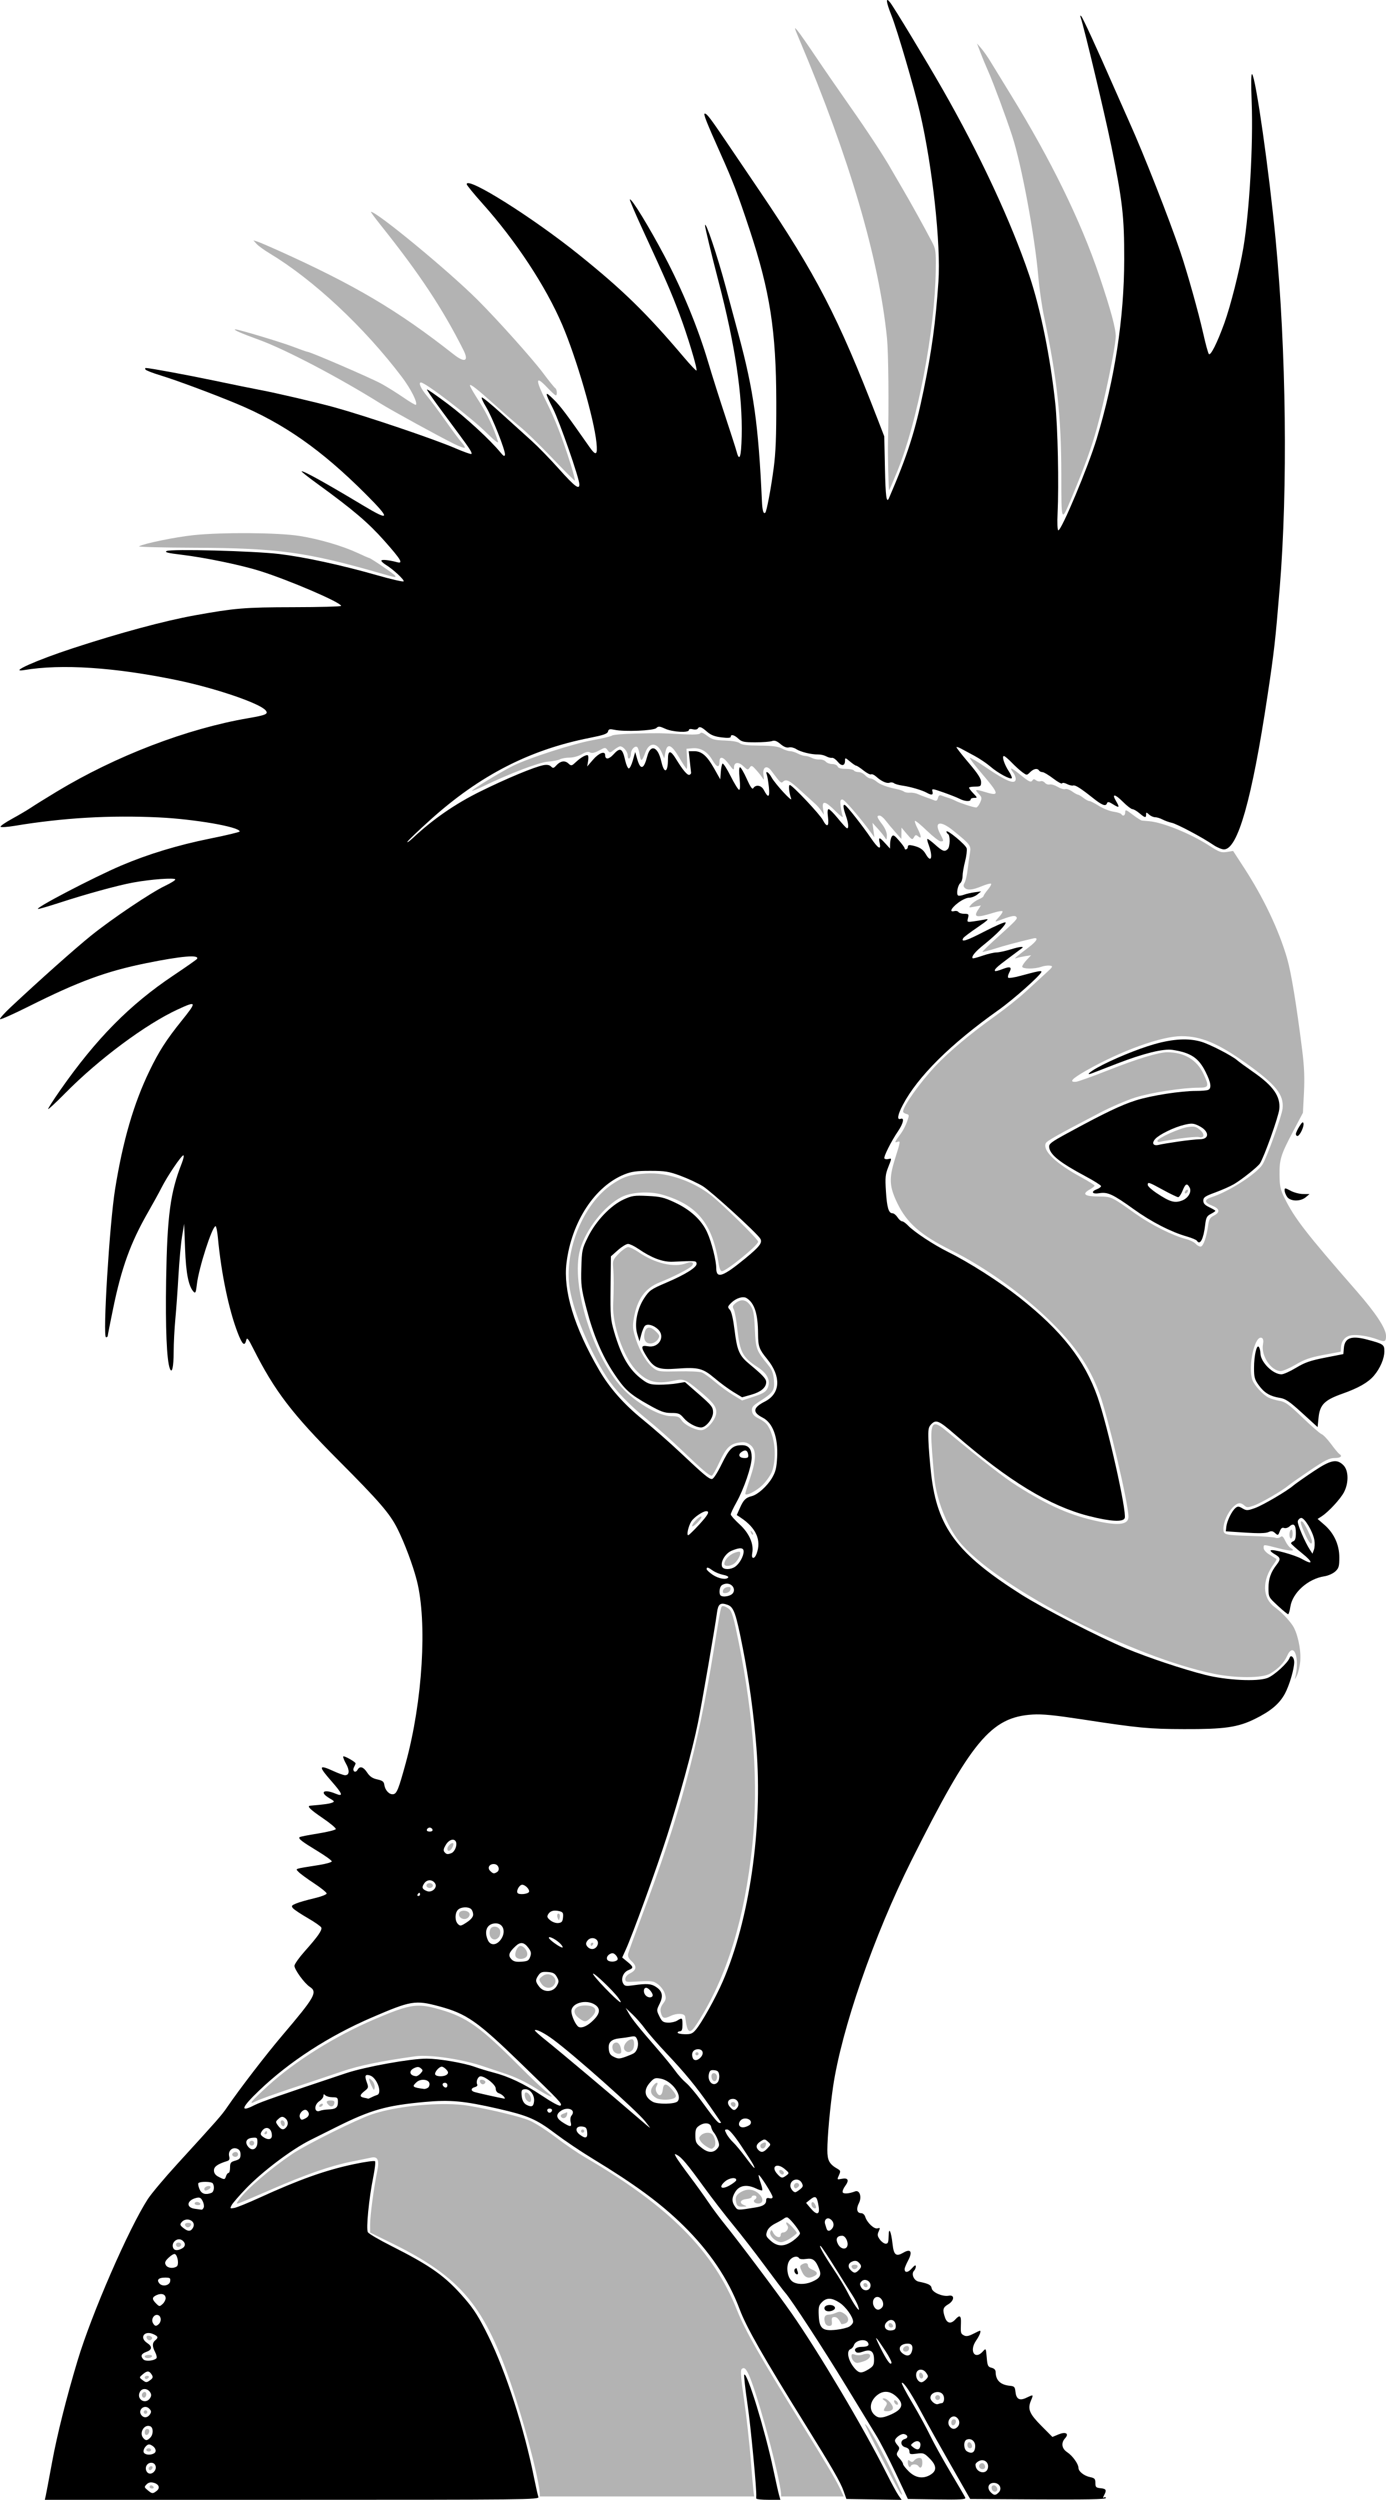
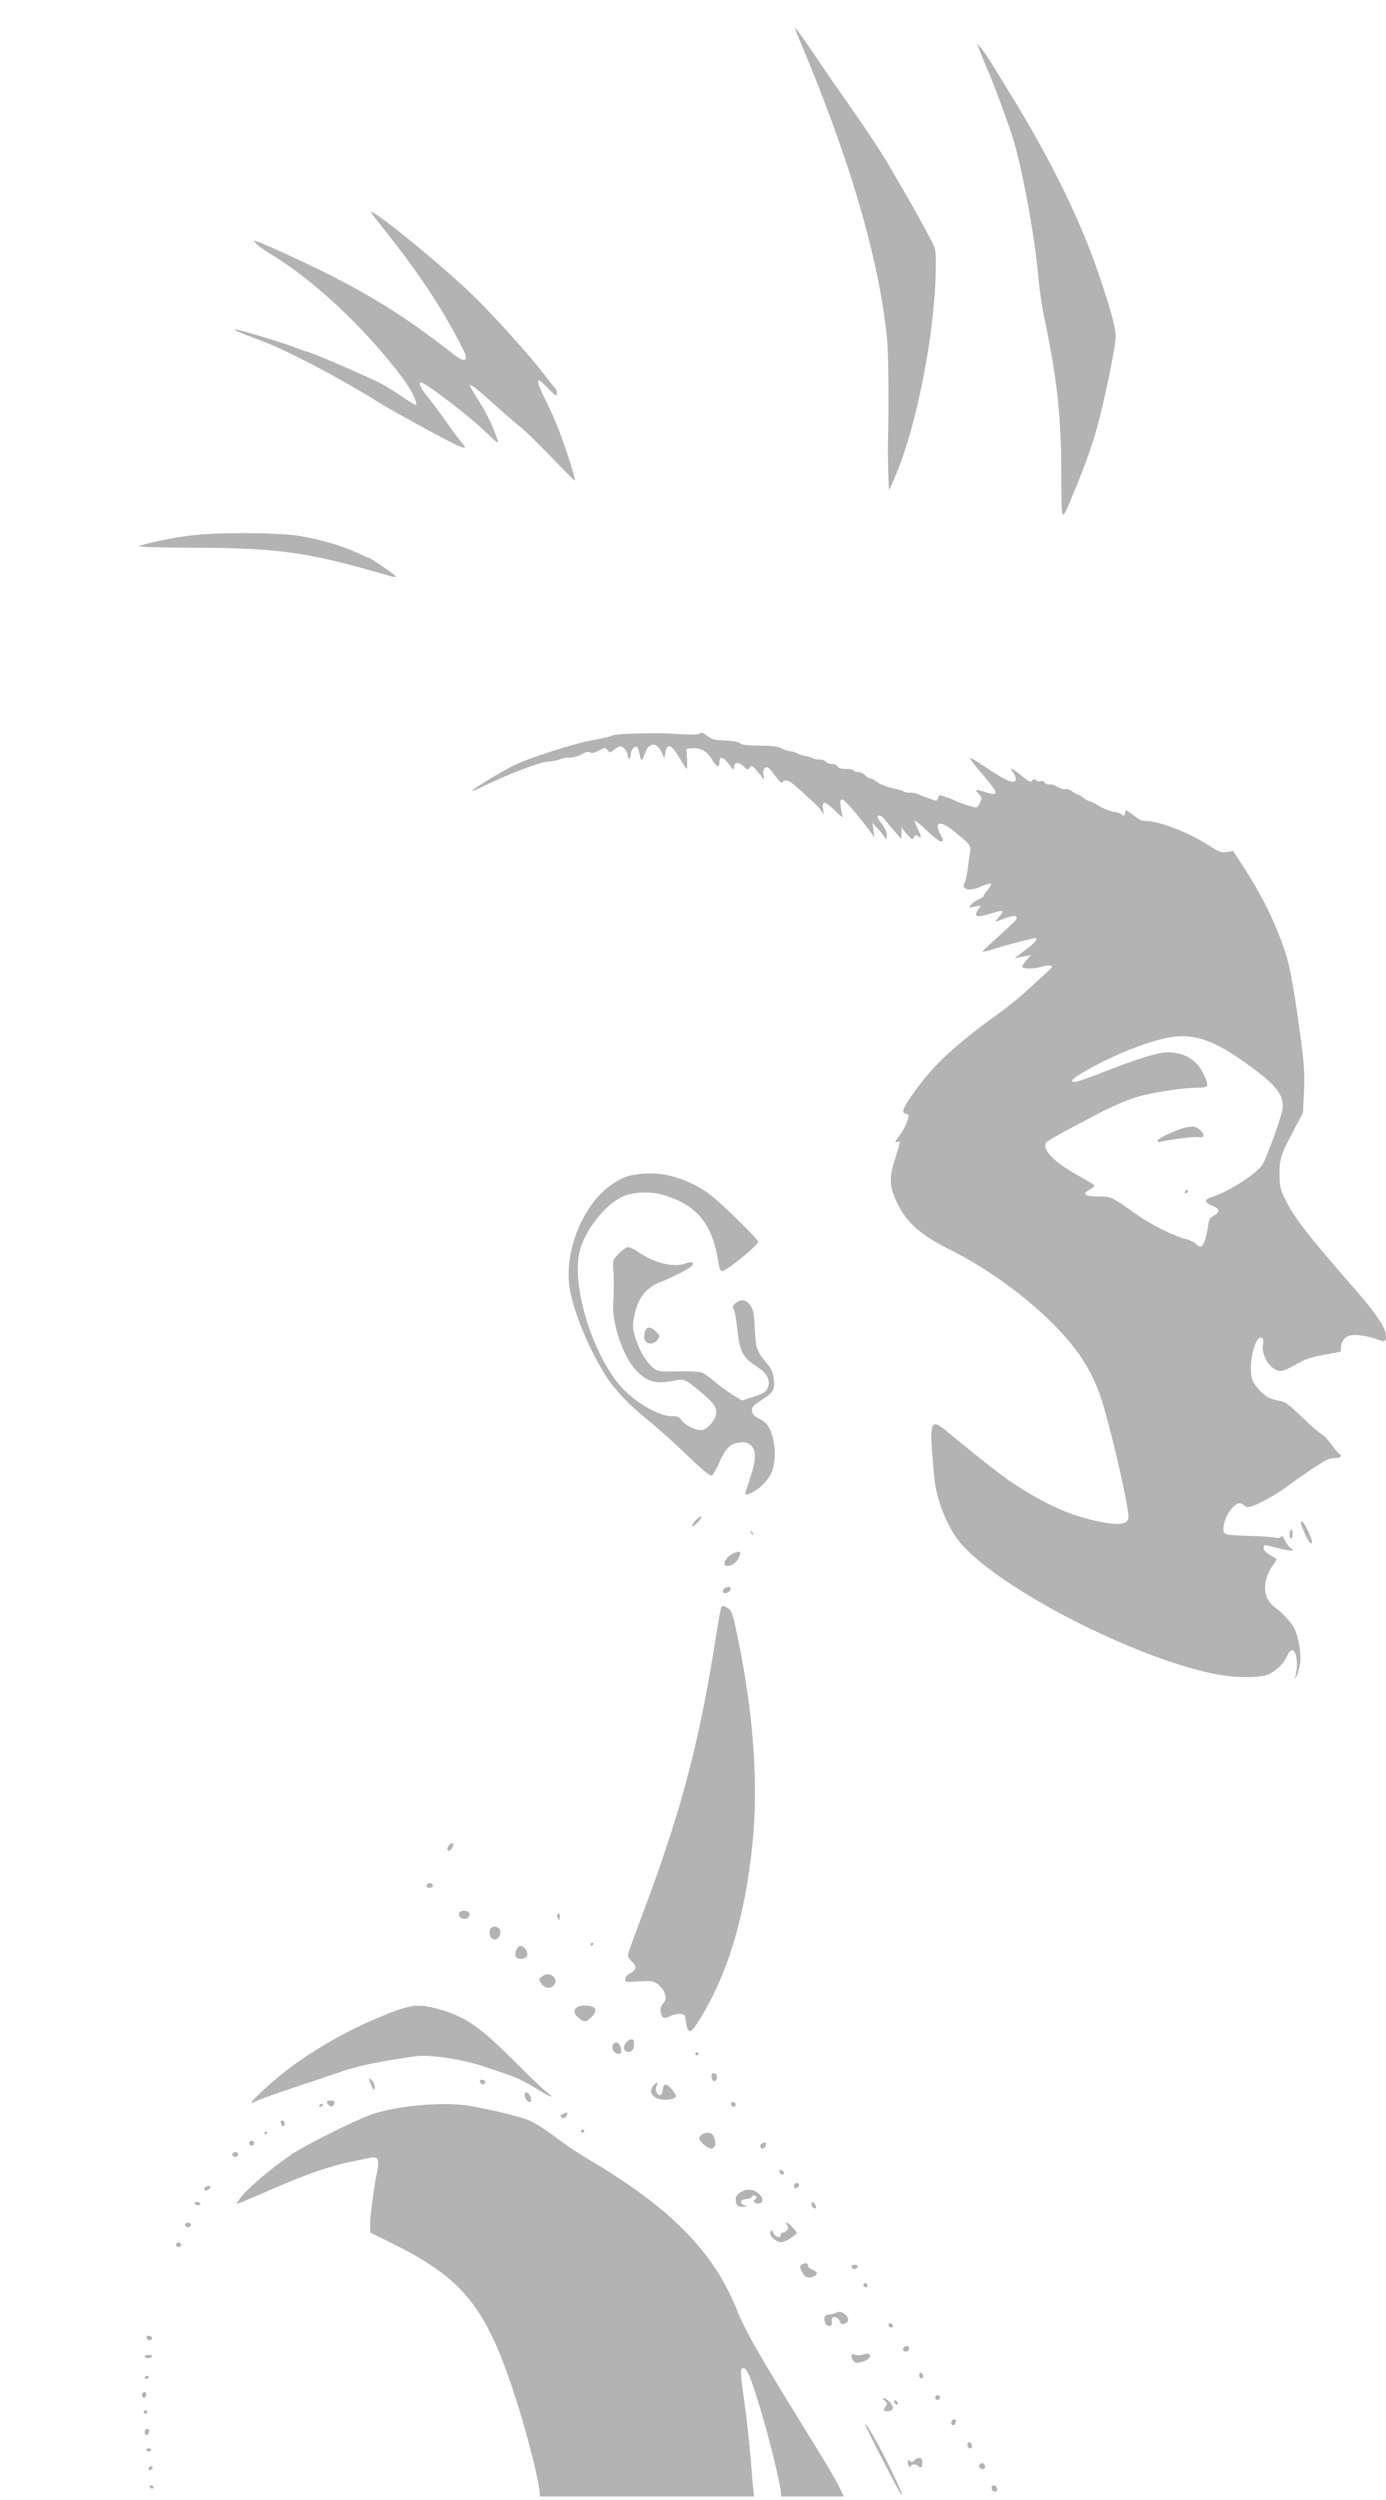
<svg xmlns="http://www.w3.org/2000/svg" xmlns:ns1="http://www.inkscape.org/namespaces/inkscape" xmlns:ns2="http://sodipodi.sourceforge.net/DTD/sodipodi-0.dtd" width="227.772mm" height="410.788mm" viewBox="0 0 227.772 410.788" version="1.1" id="svg721" xml:space="preserve" ns1:version="1.2 (dc2aedaf03, 2022-05-15)" ns2:docname="Punk woman profile.svg">
  <title id="title1197">Punk woman profile</title>
  <ns2:namedview id="namedview723" pagecolor="#ffffff" bordercolor="#666666" borderopacity="1.0" ns1:showpageshadow="2" ns1:pageopacity="0.0" ns1:pagecheckerboard="0" ns1:deskcolor="#d1d1d1" ns1:document-units="mm" showgrid="false" ns1:zoom="0.14098356" ns1:cx="-156.04657" ns1:cy="585.17462" ns1:window-width="1920" ns1:window-height="991" ns1:window-x="-9" ns1:window-y="-9" ns1:window-maximized="1" ns1:current-layer="layer1" />
  <defs id="defs718" />
  <g ns1:label="Lager 1" ns1:groupmode="layer" id="layer1" transform="translate(-907.419,91.74)">
    <g id="g1018">
      <path id="rect899" style="opacity:0.996;fill:#b3b3b3;stroke-width:0.665" d="m 1038.088,-87.097 c -0.062,0.043 0.151,0.575 0.691,1.849 8.235,19.439 13.086,35.967 14.406,49.08 0.236,2.342 0.321,11.006 0.166,16.933 -0.055,2.098 0.089,8.155 0.19,8.048 0.057,-0.061 0.643,-1.421 1.302,-3.024 3.359,-8.173 6.234,-23.192 6.358,-33.202 0.038,-3.092 3e-4,-3.394 -0.649,-4.63 -1.28,-2.453 -3.579,-6.6 -4.888,-8.819 -0.715,-1.212 -1.478,-2.522 -1.694,-2.91 -1.16,-2.086 -3.899,-6.271 -6.869,-10.496 -1.841,-2.619 -4.386,-6.311 -5.654,-8.203 -1.268,-1.892 -2.602,-3.797 -2.964,-4.233 -0.224,-0.27 -0.36,-0.419 -0.397,-0.393 z m 29.893,2.511 0.55,1.455 c 0.302,0.8 0.896,2.229 1.319,3.175 0.801,1.792 2.957,7.612 3.92,10.583 1.545,4.768 3.713,16.45 4.273,23.019 0.167,1.965 0.593,4.941 0.947,6.615 2.139,10.125 2.832,16.438 2.841,25.897 0.01,8.147 -0.039,8.044 1.74,3.777 2.139,-5.131 3.151,-7.918 4.096,-11.285 1.217,-4.335 3.074,-13.335 3.111,-15.081 0.027,-1.277 -0.804,-4.353 -2.679,-9.922 -3.04,-9.025 -7.953,-19.08 -14.577,-29.838 -1.369,-2.223 -2.864,-4.663 -3.323,-5.424 -0.459,-0.761 -1.146,-1.74 -1.526,-2.177 z m -99.605,27.649 c -0.078,0 0.641,0.982 1.599,2.183 6.389,8.006 10.156,13.692 13.592,20.514 0.941,1.868 0.25,2.184 -1.596,0.731 -9.179,-7.222 -16.192,-11.375 -28.839,-17.076 -1.544,-0.696 -3.092,-1.354 -3.44,-1.462 l -0.633,-0.197 0.515,0.577 c 0.284,0.317 1.236,1.01 2.117,1.54 7.236,4.352 15.578,12.146 21.783,20.352 1.465,1.938 2.62,4.233 2.293,4.559 -0.068,0.068 -0.985,-0.472 -2.039,-1.199 -1.054,-0.728 -2.69,-1.748 -3.635,-2.268 -1.639,-0.901 -11.66,-5.234 -12.104,-5.234 -0.116,0 -1.161,-0.367 -2.322,-0.815 -1.959,-0.756 -9.075,-2.9 -9.566,-2.881 -0.481,0.018 0.925,0.637 3.932,1.73 4.29,1.559 13.11,6.186 19.928,10.455 1.764,1.104 9.719,5.468 12.133,6.655 0.853,0.419 1.618,0.695 1.701,0.612 0.083,-0.083 -0.147,-0.477 -0.511,-0.875 -0.364,-0.399 -1.539,-1.975 -2.611,-3.503 -1.072,-1.528 -2.462,-3.393 -3.089,-4.143 -0.997,-1.194 -1.452,-2.207 -0.991,-2.207 0.745,0 8.182,5.704 10.775,8.264 1.338,1.321 2.01,1.837 1.894,1.455 -0.641,-2.12 -1.813,-4.613 -3.112,-6.619 -0.828,-1.278 -1.505,-2.448 -1.505,-2.6 0,-0.371 1.109,0.495 4.274,3.337 1.458,1.31 3.326,2.928 4.15,3.596 0.824,0.668 3.106,2.896 5.07,4.951 1.965,2.055 3.648,3.74 3.74,3.746 0.093,0.006 -0.216,-1.21 -0.685,-2.702 -1.391,-4.422 -2.513,-7.301 -4.033,-10.344 -1.78,-3.563 -1.752,-4.299 0.089,-2.356 0.724,0.764 1.399,1.389 1.499,1.389 0.288,0 0.212,-1.009 -0.09,-1.196 -0.15,-0.093 -1.044,-1.201 -1.986,-2.463 -1.773,-2.373 -7.563,-8.837 -10.827,-12.087 -4.773,-4.753 -16.486,-14.417 -17.473,-14.417 z m -19.999,52.806 c -3.333,-0.025 -6.816,0.082 -9.163,0.329 -2.97,0.313 -8.117,1.368 -8.946,1.835 -0.191,0.108 3.9,0.213 9.09,0.235 13.688,0.057 18.457,0.708 30.473,4.163 2.651,0.762 2.728,0.775 2.507,0.418 -0.17,-0.275 -4.023,-2.9 -4.257,-2.9 -0.068,0 -0.907,-0.366 -1.863,-0.813 -2.497,-1.167 -6.336,-2.293 -9.582,-2.809 -1.744,-0.277 -4.925,-0.433 -8.258,-0.457 z M 1022.643,28.663 c -0.062,0.009 -0.108,0.039 -0.14,0.09 -0.13,0.21 -1.025,0.257 -2.948,0.156 -3.856,-0.203 -3.691,-0.201 -7.656,-0.112 -1.965,0.044 -3.721,0.194 -3.904,0.333 -0.183,0.139 -1.611,0.48 -3.175,0.757 -3.13,0.556 -10.554,2.947 -13.115,4.225 -2.004,1 -6.855,3.96 -6.717,4.098 0.055,0.055 0.924,-0.297 1.931,-0.784 4.252,-2.056 9.117,-3.906 10.552,-4.01 0.797,-0.058 1.683,-0.23 1.969,-0.383 0.286,-0.153 0.996,-0.278 1.58,-0.278 0.598,0 1.466,-0.24 1.991,-0.549 0.655,-0.386 1.06,-0.476 1.368,-0.303 0.307,0.172 0.75,0.079 1.479,-0.311 1.012,-0.541 1.051,-0.543 1.41,-0.063 0.359,0.479 0.39,0.477 1.081,-0.066 0.391,-0.308 0.835,-0.56 0.986,-0.56 0.521,0 1.242,0.878 1.242,1.512 0,0.357 0.116,0.565 0.265,0.473 0.145,-0.09 0.265,-0.44 0.265,-0.777 0,-0.665 0.623,-1.344 1.012,-1.104 0.133,0.082 0.32,0.644 0.417,1.249 0.201,1.255 0.378,1.184 0.954,-0.378 0.642,-1.743 1.992,-1.646 2.751,0.198 l 0.334,0.812 0.189,-0.992 c 0.302,-1.592 1.003,-1.328 2.281,0.86 0.595,1.019 1.145,1.852 1.222,1.852 0.077,0 0.102,-0.744 0.055,-1.654 l -0.086,-1.654 0.977,-0.081 c 1.355,-0.113 2.452,0.536 3.272,1.935 0.73,1.245 1.176,1.339 1.176,0.248 0,-0.978 0.644,-0.787 1.564,0.465 0.689,0.936 0.817,1.018 0.817,0.521 0,-0.899 0.725,-1.002 1.543,-0.219 0.662,0.634 0.743,0.653 1.031,0.233 0.285,-0.415 0.378,-0.384 1.052,0.361 0.406,0.449 0.879,1.044 1.051,1.323 0.263,0.428 0.289,0.353 0.165,-0.481 -0.191,-1.286 0.54,-1.694 1.273,-0.71 1.465,1.965 1.632,2.127 1.911,1.848 0.537,-0.537 1.068,-0.276 2.934,1.442 1.03,0.948 2.111,1.931 2.402,2.183 0.291,0.252 0.73,0.756 0.975,1.12 l 0.445,0.661 -0.149,-0.992 c -0.213,-1.413 0.356,-1.303 2.051,0.397 0.762,0.764 1.295,1.151 1.185,0.86 -0.11,-0.291 -0.262,-1.035 -0.338,-1.654 -0.111,-0.908 -0.057,-1.124 0.282,-1.124 0.35,0 2.9,2.963 4.782,5.556 l 0.48,0.661 -0.162,-1.191 -0.162,-1.191 0.862,0.945 c 0.474,0.519 1.003,1.174 1.176,1.455 0.287,0.465 0.317,0.438 0.331,-0.302 0.01,-0.51 -0.277,-1.2 -0.77,-1.852 -0.887,-1.173 -0.965,-1.436 -0.424,-1.436 0.207,0 0.654,0.366 0.992,0.813 0.339,0.447 1.059,1.311 1.601,1.918 l 0.986,1.105 0.011,-0.926 0.011,-0.926 0.881,1.042 c 0.814,0.962 0.903,1.003 1.161,0.542 0.237,-0.424 0.344,-0.447 0.702,-0.149 0.595,0.494 0.547,-0.02 -0.125,-1.338 -0.301,-0.59 -0.484,-1.137 -0.407,-1.214 0.078,-0.078 0.958,0.649 1.958,1.613 0.999,0.965 2.016,1.754 2.259,1.754 0.558,0 0.555,-0.031 -0.109,-1.305 -1.008,-1.935 0.059,-2.174 2.151,-0.481 2.869,2.321 2.986,2.478 2.773,3.717 -0.105,0.611 -0.273,1.826 -0.374,2.699 -0.101,0.873 -0.322,1.837 -0.491,2.142 -0.233,0.419 -0.234,0.629 0,0.86 0.451,0.451 1.286,0.374 2.816,-0.261 0.75,-0.312 1.436,-0.496 1.523,-0.408 0.087,0.087 -0.153,0.531 -0.535,0.984 -0.382,0.454 -0.695,0.92 -0.695,1.037 0,0.117 -0.348,0.357 -0.775,0.533 -0.426,0.176 -0.992,0.565 -1.257,0.863 -0.479,0.539 -0.475,0.541 0.554,0.352 l 1.036,-0.19 -0.452,0.689 c -0.836,1.275 -0.273,1.383 2.564,0.491 0.701,-0.22 1.347,-0.327 1.436,-0.238 0.089,0.089 -0.186,0.536 -0.612,0.994 -0.612,0.657 -0.663,0.79 -0.245,0.631 2.198,-0.835 2.838,-0.986 3.096,-0.727 0.313,0.313 0.188,0.45 -3.296,3.602 -1.273,1.152 -2.276,2.132 -2.229,2.179 0.047,0.047 0.97,-0.194 2.051,-0.534 1.685,-0.531 3.687,-1.065 6.3,-1.681 0.914,-0.215 0.617,0.412 -0.653,1.382 -2.413,1.841 -2.625,2.028 -2.093,1.851 0.291,-0.097 0.946,-0.242 1.455,-0.322 l 0.926,-0.146 -0.728,0.778 c -0.4,0.428 -0.728,0.921 -0.728,1.095 0,0.401 2.002,0.421 3.12,0.031 0.45,-0.157 1.092,-0.244 1.428,-0.195 0.562,0.083 0.506,0.185 -0.699,1.277 -0.72,0.653 -2.213,2.02 -3.317,3.039 -1.104,1.019 -3.373,2.823 -5.04,4.011 -3.88,2.762 -7.618,5.892 -9.721,8.14 -2.617,2.797 -5.35,6.638 -5.35,7.517 0,0.136 0.237,0.309 0.526,0.384 0.503,0.131 0.508,0.189 0.127,1.269 -0.22,0.622 -0.673,1.498 -1.008,1.944 -1.005,1.34 -1.113,1.586 -0.615,1.394 0.578,-0.222 0.575,-0.197 -0.378,2.85 -0.993,3.176 -0.914,4.503 0.431,7.267 1.569,3.225 3.851,5.215 8.799,7.675 5.435,2.702 11.581,7.064 16.024,11.374 4.325,4.195 6.713,7.665 8.363,12.157 1.408,3.831 4.771,18.115 4.771,20.263 0,1.248 -1.469,1.491 -4.811,0.795 -4.599,-0.957 -8.142,-2.495 -13.445,-5.837 -2.129,-1.341 -5.303,-3.808 -11.807,-9.172 -2.236,-1.844 -2.57,-1.309 -2.21,3.546 0.144,1.942 0.33,4.067 0.414,4.722 0.485,3.781 2.349,8.163 4.484,10.537 6.779,7.54 28.213,18.515 41.44,21.219 3.622,0.74 7.953,0.724 9.219,-0.035 1.392,-0.834 2.266,-1.746 2.792,-2.912 1.124,-2.493 2.15,0.465 1.284,3.702 -0.063,0.236 0.085,0.013 0.33,-0.497 0.245,-0.509 0.496,-1.64 0.559,-2.514 l -0.01,5.2e-4 c 0.132,-1.842 -0.5,-4.622 -1.31,-5.76 -0.775,-1.088 -1.794,-2.12 -2.906,-2.945 -2.051,-1.521 -2.105,-4.43 -0.13,-7.101 0.294,-0.398 0.484,-0.765 0.422,-0.814 -0.062,-0.049 -0.56,-0.358 -1.105,-0.686 -0.594,-0.357 -0.992,-0.8 -0.992,-1.104 0,-0.621 -0.142,-0.623 2.434,0.035 2.03,0.518 2.97,0.499 2.004,-0.042 -0.249,-0.139 -0.65,-0.669 -0.89,-1.176 -0.347,-0.732 -0.513,-0.861 -0.799,-0.623 -0.199,0.165 -0.571,0.215 -0.827,0.113 -0.257,-0.102 -2.014,-0.233 -3.906,-0.291 -4.455,-0.136 -4.63,-0.181 -4.63,-1.183 0,-1.07 0.666,-2.602 1.519,-3.492 0.788,-0.823 1.284,-0.908 1.924,-0.328 0.394,0.357 0.566,0.356 1.6,-0.009 1.159,-0.409 4.678,-2.459 5.673,-3.305 0.291,-0.247 1.877,-1.36 3.525,-2.472 2.471,-1.667 3.179,-2.022 4.035,-2.022 0.991,0 1.346,-0.308 0.768,-0.665 -0.149,-0.092 -0.753,-0.82 -1.343,-1.619 -0.59,-0.799 -1.292,-1.534 -1.562,-1.635 -0.269,-0.1 -1.686,-1.332 -3.149,-2.738 -2.263,-2.175 -2.828,-2.584 -3.79,-2.744 -0.622,-0.103 -1.428,-0.342 -1.792,-0.531 -0.925,-0.48 -2.296,-1.966 -2.63,-2.853 -0.829,-2.199 0.408,-7.648 1.573,-6.928 0.196,0.121 0.256,0.5 0.157,0.993 -0.374,1.872 1.308,4.43 2.913,4.43 0.37,0 1.477,-0.478 2.461,-1.062 1.412,-0.839 2.368,-1.173 4.543,-1.587 1.515,-0.289 2.785,-0.525 2.822,-0.525 0.037,0 0.068,-0.268 0.071,-0.595 0.01,-1.092 0.611,-1.887 1.586,-2.088 0.983,-0.202 2.949,0.102 4.532,0.702 1.085,0.412 1.287,0.317 1.287,-0.606 0,-1.22 -1.644,-3.729 -4.855,-7.405 -8.281,-9.483 -10.179,-11.934 -11.832,-15.28 -0.664,-1.344 -0.791,-1.926 -0.814,-3.731 -0.034,-2.602 0.203,-3.365 2.246,-7.232 l 1.6,-3.03 0.169,-3.32 c 0.124,-2.449 0.046,-4.292 -0.297,-7.024 -0.936,-7.454 -1.81,-12.755 -2.482,-15.056 -1.375,-4.704 -3.876,-9.958 -7.098,-14.912 l -1.767,-2.715 -1.035,0.165 c -0.915,0.146 -1.245,0.029 -2.864,-1.019 -3.084,-1.995 -7.63,-3.844 -9.922,-4.036 -0.477,-0.04 -1,-0.086 -1.161,-0.102 -0.161,-0.016 -0.846,-0.451 -1.521,-0.967 -1.109,-0.846 -1.229,-0.885 -1.229,-0.397 0,0.551 -0.38,0.733 -0.642,0.307 -0.08,-0.129 -0.667,-0.312 -1.304,-0.408 -0.638,-0.096 -1.715,-0.527 -2.394,-0.957 -0.679,-0.43 -1.379,-0.785 -1.556,-0.788 -0.177,-0.003 -0.62,-0.239 -0.983,-0.523 -0.364,-0.285 -0.762,-0.52 -0.885,-0.523 -0.123,-0.003 -0.558,-0.244 -0.968,-0.536 -0.409,-0.292 -0.919,-0.463 -1.133,-0.381 -0.214,0.082 -0.769,-0.083 -1.235,-0.366 -0.466,-0.283 -1.054,-0.461 -1.308,-0.394 -0.254,0.066 -0.611,-0.059 -0.793,-0.279 -0.182,-0.22 -0.503,-0.334 -0.712,-0.253 -0.209,0.08 -0.548,0.008 -0.751,-0.161 -0.253,-0.21 -0.424,-0.219 -0.541,-0.029 -0.281,0.454 -0.549,0.336 -2.101,-0.928 -1.454,-1.184 -1.841,-1.28 -1.074,-0.266 0.214,0.282 0.388,0.729 0.388,0.992 0,1.018 -1.441,0.471 -4.825,-1.832 -1.417,-0.964 -2.636,-1.693 -2.71,-1.619 -0.074,0.074 0.759,1.179 1.853,2.455 2.977,3.475 3.077,3.899 0.753,3.194 -1.743,-0.529 -1.875,-0.501 -1.171,0.248 0.555,0.591 0.575,0.711 0.246,1.455 -0.198,0.446 -0.487,0.811 -0.644,0.811 -0.413,0 -2.804,-0.778 -3.404,-1.107 -0.281,-0.154 -0.817,-0.373 -1.191,-0.485 -0.374,-0.113 -0.872,-0.284 -1.107,-0.38 -0.3,-0.123 -0.474,-0.002 -0.58,0.404 -0.114,0.436 -0.269,0.529 -0.63,0.379 -0.263,-0.11 -0.836,-0.321 -1.273,-0.471 -0.436,-0.149 -1.071,-0.398 -1.41,-0.552 -0.339,-0.155 -0.922,-0.256 -1.296,-0.225 -0.373,0.031 -0.811,-0.049 -0.972,-0.178 -0.161,-0.129 -0.709,-0.317 -1.218,-0.419 -1.577,-0.314 -2.755,-0.758 -3.324,-1.254 -0.3,-0.261 -0.728,-0.475 -0.951,-0.475 -0.223,0 -0.621,-0.238 -0.884,-0.529 -0.263,-0.291 -0.751,-0.529 -1.084,-0.529 -0.333,0 -0.678,-0.119 -0.768,-0.265 -0.09,-0.146 -0.696,-0.265 -1.347,-0.265 -0.808,0 -1.231,-0.126 -1.335,-0.397 -0.085,-0.221 -0.478,-0.397 -0.886,-0.397 -0.403,0 -0.882,-0.179 -1.063,-0.398 -0.182,-0.219 -0.643,-0.376 -1.025,-0.349 -0.382,0.028 -0.954,-0.09 -1.272,-0.263 -0.318,-0.172 -0.794,-0.314 -1.058,-0.315 -0.264,-7.93e-4 -0.821,-0.179 -1.238,-0.397 -0.417,-0.217 -0.989,-0.395 -1.27,-0.395 -0.282,0 -0.893,-0.2 -1.359,-0.445 -0.63,-0.331 -1.563,-0.45 -3.649,-0.463 -2.016,-0.013 -2.93,-0.124 -3.258,-0.395 -0.285,-0.236 -1.198,-0.402 -2.438,-0.443 -1.69,-0.056 -2.121,-0.172 -2.922,-0.782 -0.48,-0.366 -0.801,-0.532 -0.986,-0.505 z m 78.963,49.866 c 3.191,0 6.008,1.183 10.57,4.436 4.908,3.501 6.253,5.165 6.021,7.45 -0.124,1.23 -2.605,8.125 -3.316,9.217 -1.005,1.543 -5.527,4.444 -8.328,5.342 -1.281,0.411 -1.259,0.886 0.066,1.406 1.259,0.495 1.36,1.082 0.281,1.64 -0.644,0.333 -0.806,0.618 -0.947,1.66 -0.251,1.862 -0.783,3.369 -1.208,3.424 -0.206,0.026 -0.577,-0.176 -0.824,-0.449 -0.247,-0.273 -0.961,-0.627 -1.587,-0.785 -2.147,-0.543 -5.75,-2.348 -8.291,-4.152 -4.051,-2.877 -3.933,-2.822 -6.157,-2.844 -2.248,-0.022 -2.708,-0.399 -1.398,-1.144 0.448,-0.255 0.815,-0.543 0.815,-0.64 8e-4,-0.097 -0.986,-0.715 -2.192,-1.373 -4.177,-2.277 -6.327,-4.322 -5.851,-5.565 0.152,-0.396 1.794,-1.323 8.971,-5.068 1.746,-0.911 4.33,-2.024 5.742,-2.472 2.563,-0.813 7.764,-1.618 10.455,-1.618 1.651,0 1.724,-0.213 0.775,-2.251 -1.082,-2.324 -3.164,-3.57 -5.963,-3.57 -1.405,0 -4.943,1.076 -9.655,2.937 -2.602,1.027 -5.007,1.888 -5.343,1.913 -1.226,0.09 -0.665,-0.514 1.74,-1.875 5.777,-3.269 12.316,-5.621 15.625,-5.621 z m 1.715,14.861 c -0.182,0.005 -0.394,0.027 -0.653,0.062 -1.391,0.19 -5.044,1.841 -5.044,2.28 0,0.162 0.209,0.229 0.465,0.148 0.256,-0.081 1.678,-0.318 3.161,-0.526 1.483,-0.208 2.927,-0.318 3.209,-0.244 0.885,0.231 0.987,-0.473 0.17,-1.175 -0.484,-0.416 -0.762,-0.559 -1.308,-0.545 z m -88.441,7.694 c -0.449,-0.023 -0.886,-0.02 -1.308,0.009 -2.666,0.186 -3.684,0.509 -5.54,1.756 -4.788,3.218 -7.971,11.034 -6.985,17.148 0.627,3.89 3.261,10.212 6.052,14.528 1.423,2.202 3.726,4.603 6.787,7.078 1.455,1.177 4.016,3.457 5.689,5.067 3.146,3.026 4.395,4.089 4.81,4.089 0.133,0 0.702,-1.003 1.266,-2.229 1.107,-2.408 1.751,-3.028 3.372,-3.244 0.766,-0.102 1.174,0.002 1.73,0.44 0.992,0.782 0.973,2.356 -0.066,5.43 -0.437,1.292 -0.794,2.436 -0.794,2.545 0,0.496 1.806,-0.4 2.83,-1.405 v 0 c 0.625,-0.614 1.327,-1.613 1.559,-2.22 0.601,-1.575 0.606,-4.174 0.011,-5.986 -0.531,-1.619 -0.951,-2.125 -2.331,-2.814 -0.62,-0.31 -0.903,-0.65 -0.961,-1.159 -0.071,-0.616 0.12,-0.85 1.323,-1.622 2.18,-1.399 2.42,-1.761 2.279,-3.456 -0.088,-1.062 -0.31,-1.682 -0.833,-2.323 -2.081,-2.555 -2.146,-2.725 -2.3,-6.028 -0.123,-2.64 -0.229,-3.197 -0.746,-3.923 -0.691,-0.971 -1.522,-1.096 -2.424,-0.365 -0.498,0.403 -0.545,0.571 -0.295,1.039 0.164,0.307 0.432,1.788 0.594,3.29 0.403,3.727 0.881,4.619 3.317,6.182 1.634,1.048 2.208,2.274 1.633,3.487 -0.277,0.584 -0.743,0.865 -2.263,1.365 l -1.914,0.63 -1.48,-0.895 c -0.814,-0.492 -2.156,-1.471 -2.981,-2.175 -0.825,-0.704 -1.793,-1.395 -2.152,-1.536 -0.358,-0.141 -2.105,-0.22 -3.88,-0.176 -2.922,0.073 -3.3,0.029 -3.979,-0.467 -1.133,-0.829 -2.309,-2.731 -2.983,-4.828 -0.539,-1.677 -0.573,-2.058 -0.316,-3.517 0.54,-3.068 1.855,-4.873 4.236,-5.818 2.237,-0.888 4.916,-2.26 5.287,-2.706 0.45,-0.542 -0.013,-0.775 -0.883,-0.444 -2.053,0.781 -5.166,0.06 -7.917,-1.832 -0.649,-0.446 -1.402,-0.811 -1.673,-0.811 -0.272,0 -0.961,0.478 -1.531,1.062 -0.962,0.985 -1.03,1.153 -0.933,2.315 0.118,1.419 0.117,3.26 0,6.148 -0.134,3.209 1.624,8.345 3.614,10.559 1.865,2.074 3.376,2.511 6.424,1.858 1.525,-0.327 1.843,-0.207 3.854,1.451 2.442,2.014 3.055,2.764 3.055,3.736 0,1.036 -1.265,2.678 -2.255,2.926 -0.83,0.208 -2.887,-0.74 -3.442,-1.587 -0.382,-0.582 -0.644,-0.686 -1.732,-0.686 -1.845,0 -5.369,-1.95 -7.653,-4.233 -5.06,-5.061 -8.942,-17.39 -7.292,-23.162 0.944,-3.302 3.988,-7.166 6.775,-8.599 1.616,-0.831 4.636,-1.008 6.743,-0.395 5.752,1.672 8.267,4.781 9.263,11.452 0.096,0.64 0.312,1.124 0.502,1.124 0.73,0 5.97,-4.265 5.97,-4.859 0,-0.382 -5.662,-5.959 -7.683,-7.568 -2.632,-2.095 -6.308,-3.49 -9.447,-3.648 z m 87.693,2.676 c -0.048,-0.018 -0.114,-0.007 -0.186,0.038 -0.145,0.09 -0.265,0.282 -0.265,0.428 0,0.146 0.119,0.191 0.265,0.101 0.146,-0.09 0.265,-0.283 0.265,-0.428 0,-0.073 -0.03,-0.12 -0.078,-0.138 z m -88.573,22.662 c -0.327,0.044 -0.556,0.354 -0.664,0.927 -0.212,1.133 0.235,1.777 1.156,1.665 0.36,-0.044 0.827,-0.342 1.039,-0.663 0.352,-0.534 0.328,-0.64 -0.288,-1.257 -0.492,-0.492 -0.916,-0.715 -1.242,-0.671 z m 8.555,31.051 c -0.397,0.108 -1.396,1.155 -1.396,1.539 0,0.186 0.381,-0.044 0.846,-0.509 0.465,-0.465 0.77,-0.922 0.677,-1.015 -0.028,-0.028 -0.072,-0.031 -0.128,-0.015 z m 98.761,0.78 c -0.279,-0.051 -0.1,0.609 0.553,2.066 0.651,1.451 1.158,1.989 1.152,1.224 0,-0.495 -1.223,-3.017 -1.558,-3.225 -0.058,-0.036 -0.108,-0.058 -0.148,-0.065 z m -1.625,1.366 c -0.032,-0.019 -0.068,-0.018 -0.106,0.006 -0.146,0.09 -0.265,0.454 -0.265,0.809 0,0.355 0.119,0.646 0.265,0.646 0.145,0 0.265,-0.364 0.265,-0.809 0,-0.354 -0.062,-0.594 -0.158,-0.652 z m -88.935,0.167 c -0.022,0.022 0.01,0.124 0.078,0.313 0.099,0.261 0.247,0.408 0.329,0.326 0.082,-0.082 -10e-5,-0.295 -0.181,-0.474 -0.131,-0.13 -0.203,-0.187 -0.226,-0.164 z m -2.102,3.481 c -0.174,0.034 -0.394,0.101 -0.618,0.194 -0.839,0.347 -1.585,1.185 -1.585,1.778 0,0.549 1.257,0.386 1.839,-0.238 0.587,-0.63 0.941,-1.495 0.707,-1.729 -0.041,-0.041 -0.169,-0.039 -0.343,-0.005 z m -1.421,5.775 c -0.077,-0.005 -0.174,0.002 -0.293,0.019 -0.342,0.049 -0.657,0.303 -0.709,0.572 -0.072,0.375 0.047,0.465 0.524,0.397 0.342,-0.049 0.657,-0.303 0.709,-0.572 0.054,-0.281 2e-4,-0.402 -0.231,-0.416 z m -1.079,3.148 c -0.287,0.029 -0.356,0.559 -1.425,7.146 -2.637,16.245 -5.64,27.362 -11.79,43.656 -1.181,3.129 -2.21,5.959 -2.287,6.29 -0.099,0.426 0.063,0.789 0.554,1.244 0.955,0.885 0.844,1.471 -0.395,2.089 -0.347,0.173 -0.631,0.549 -0.631,0.836 0,0.442 0.163,0.512 1.059,0.463 3.382,-0.186 3.477,-0.178 4.3,0.409 0.452,0.321 0.956,0.994 1.121,1.494 0.262,0.794 0.229,1.007 -0.262,1.67 -0.405,0.548 -0.512,0.958 -0.384,1.469 0.246,0.981 0.531,1.085 1.597,0.579 1.075,-0.51 2.332,-0.445 2.405,0.125 0.366,2.857 0.733,3.036 2.038,0.992 4.835,-7.571 7.76,-17.098 9.023,-29.385 0.988,-9.611 0.229,-20.765 -2.249,-33.086 -0.833,-4.14 -1.122,-5.141 -1.594,-5.523 -0.317,-0.257 -0.739,-0.467 -0.938,-0.467 -0.053,0 -0.099,-0.006 -0.14,-0.002 z m -44.362,38.926 c -0.287,-0.01 -0.85,0.559 -0.85,0.928 0,0.548 0.471,0.439 0.806,-0.187 0.162,-0.304 0.229,-0.618 0.148,-0.699 -0.027,-0.027 -0.062,-0.04 -0.103,-0.042 z m -3.76,6.585 c -0.294,0 -0.529,0.176 -0.529,0.397 0,0.22 0.235,0.397 0.529,0.397 0.294,0 0.529,-0.176 0.529,-0.397 0,-0.22 -0.235,-0.397 -0.529,-0.397 z m 5.747,4.538 c -0.385,-0.036 -0.783,0.081 -0.897,0.377 -0.249,0.648 0.615,1.237 1.288,0.877 0.28,-0.15 0.471,-0.472 0.424,-0.717 -0.059,-0.313 -0.43,-0.501 -0.815,-0.537 z m 15.38,0.469 c -0.168,0.03 -0.24,0.378 -0.085,0.736 0.197,0.453 0.211,0.453 0.32,-0.009 0.063,-0.266 0.045,-0.554 -0.041,-0.639 -0.072,-0.072 -0.139,-0.098 -0.195,-0.088 z m -10.317,2.153 c -0.371,-0.051 -0.758,0.102 -0.884,0.497 -0.399,1.256 0.662,2.156 1.438,1.221 0.175,-0.21 0.279,-0.657 0.231,-0.992 -0.06,-0.42 -0.414,-0.675 -0.785,-0.726 z m 15.928,2.629 c -0.154,0 -0.28,0.119 -0.28,0.265 0,0.146 0.053,0.265 0.116,0.265 0.064,0 0.191,-0.119 0.281,-0.265 0.09,-0.146 0.037,-0.265 -0.117,-0.265 z m -11.836,0.529 c -0.461,0 -0.999,1.159 -0.79,1.703 0.246,0.642 1.687,0.54 1.901,-0.134 0.191,-0.601 -0.494,-1.568 -1.111,-1.568 z m 4.557,4.66 c -0.313,-0.015 -0.648,0.079 -0.954,0.327 -0.6,0.486 -0.605,0.523 -0.163,1.197 0.486,0.742 1.433,0.922 1.978,0.378 0.824,-0.824 0.079,-1.855 -0.861,-1.901 z m 6.074,5.129 c -1.792,0 -2.314,1.1 -0.992,2.086 0.942,0.703 1.119,0.693 1.987,-0.113 1.222,-1.133 0.798,-1.974 -0.995,-1.974 z m -27.3,0.031 c -1.762,-0.002 -3.566,0.645 -7.229,2.203 -6.488,2.759 -13.166,6.933 -17.612,11.007 -2.856,2.617 -3.304,3.194 -1.93,2.482 0.489,-0.254 3.152,-1.213 5.916,-2.131 2.765,-0.918 6.456,-2.157 8.202,-2.754 2.824,-0.965 6.4,-1.702 12.076,-2.49 2.336,-0.324 7.861,0.5 11.208,1.672 0.437,0.153 1.982,0.669 3.434,1.146 1.72,0.565 3.503,1.408 5.111,2.417 2.535,1.589 3.495,1.898 1.714,0.551 -0.55,-0.416 -2.547,-2.313 -4.438,-4.215 -6.337,-6.373 -8.591,-7.983 -12.935,-9.242 -1.418,-0.411 -2.46,-0.646 -3.517,-0.646 z m 35.023,5.525 c -0.862,0 -1.692,1.294 -1.167,1.82 0.384,0.384 0.799,0.377 1.196,-0.021 0.431,-0.431 0.409,-1.799 -0.029,-1.799 z m -2.566,0.529 c -0.603,0 -0.868,0.687 -0.517,1.342 0.302,0.564 1.315,0.703 1.31,0.179 -0.01,-0.843 -0.362,-1.521 -0.793,-1.521 z m 13.232,1.587 c -0.145,0 -0.265,0.119 -0.265,0.265 0,0.146 0.119,0.265 0.265,0.265 0.145,0 0.265,-0.119 0.265,-0.265 0,-0.146 -0.119,-0.265 -0.265,-0.265 z m 2.756,3.44 c -0.206,0 -0.375,0.218 -0.375,0.485 0,0.793 0.619,1.159 0.858,0.507 0.182,-0.495 -0.06,-0.992 -0.484,-0.992 z m -56.586,0.893 c -0.135,0.002 -0.035,0.379 0.306,1.101 0.413,0.871 0.486,0.924 0.562,0.408 0.048,-0.327 -0.12,-0.823 -0.373,-1.103 -0.248,-0.274 -0.414,-0.407 -0.495,-0.406 z m 18.444,0.19 c -0.282,-0.003 -0.395,0.191 -0.212,0.487 0.22,0.355 0.591,0.363 0.806,0.015 0.091,-0.147 -0.027,-0.34 -0.26,-0.429 -0.127,-0.049 -0.239,-0.072 -0.333,-0.073 z m 28.782,0.504 c -0.153,0.022 -0.42,0.236 -0.674,0.624 -0.499,0.762 -0.295,1.382 0.626,1.9 0.646,0.363 2.375,0.343 2.986,-0.035 v 0 c 0.367,-0.227 0.261,-0.551 -0.462,-1.41 -0.882,-1.049 -1.376,-1.04 -1.481,0.025 -0.099,1.006 -0.597,1.254 -1,0.5 -0.208,-0.39 -0.211,-0.696 -0.01,-1.074 0.204,-0.381 0.166,-0.552 0.013,-0.53 z m -21.496,1.588 c -0.326,0 -0.25,0.914 0.106,1.27 0.454,0.454 0.741,0.392 0.741,-0.159 0,-0.491 -0.473,-1.111 -0.847,-1.111 z m -32.075,1.323 c -0.742,0 -0.86,0.244 -0.36,0.744 0.407,0.407 0.845,0.267 0.956,-0.303 0.062,-0.32 -0.102,-0.441 -0.595,-0.441 z m 66.127,0.265 c -0.413,0 -0.525,0.313 -0.221,0.617 0.304,0.304 0.618,0.193 0.618,-0.22 0,-0.218 -0.179,-0.397 -0.397,-0.397 z m -67.57,0.265 c -0.146,0 -0.338,0.119 -0.428,0.265 -0.09,0.146 -0.045,0.265 0.101,0.265 0.146,0 0.338,-0.119 0.428,-0.265 0.09,-0.146 0.044,-0.265 -0.101,-0.265 z m 20.531,0.066 c -4.072,-0.048 -9.109,0.595 -12.34,1.687 -2.491,0.841 -10.82,4.982 -13.047,6.486 -3.613,2.44 -7.496,5.765 -8.737,7.481 -0.533,0.737 -0.535,0.765 -0.046,0.621 0.282,-0.083 2.558,-1.045 5.057,-2.137 5.842,-2.554 10.002,-4.007 13.388,-4.678 1.488,-0.295 2.964,-0.594 3.28,-0.665 1.092,-0.245 1.371,0.412 0.977,2.297 -0.536,2.565 -1.156,7.229 -1.156,8.7 v 1.318 l 3.373,1.654 c 11.662,5.717 15.55,10.414 20.148,24.343 2.379,7.207 4.566,15.975 4.353,17.366 h 35.252 c 0,-0.018 -0.013,-0.026 -0.018,-0.045 -0.075,-0.327 -0.315,-2.917 -0.534,-5.755 -0.219,-2.838 -0.717,-7.335 -1.107,-9.993 -0.531,-3.617 -0.633,-4.909 -0.408,-5.135 0.072,-0.072 0.143,-0.121 0.214,-0.145 0.063,-0.021 0.126,-0.021 0.19,-0.001 0.45,0.142 0.966,1.325 1.875,4.123 1.973,6.071 4.337,15.636 4.213,16.951 h 10.282 l -0.454,-0.972 c -0.801,-1.715 -2.093,-3.908 -6.352,-10.782 -6.964,-11.241 -9.42,-15.554 -10.717,-18.825 -3.872,-9.762 -11.188,-17.114 -25.086,-25.211 -1.072,-0.625 -3.215,-2.092 -4.762,-3.262 -1.547,-1.169 -3.471,-2.396 -4.275,-2.726 -1.596,-0.655 -6.162,-1.764 -9.915,-2.408 -1.04,-0.178 -2.29,-0.271 -3.648,-0.287 z m 19.696,1.348 c -0.096,0.051 -0.389,0.169 -0.653,0.263 -0.264,0.094 -0.406,0.291 -0.315,0.438 0.277,0.449 0.858,0.297 1.004,-0.263 h -5e-4 c 0.076,-0.291 0.06,-0.488 -0.035,-0.438 z m -46.757,1.319 c -0.068,-0.004 -0.135,0.02 -0.193,0.078 -0.206,0.206 0.078,0.893 0.37,0.893 0.13,0 0.237,-0.172 0.237,-0.381 0,-0.32 -0.211,-0.578 -0.414,-0.59 z m 49.362,1.5 c -0.145,0 -0.265,0.119 -0.265,0.265 0,0.146 0.119,0.265 0.265,0.265 0.145,0 0.265,-0.119 0.265,-0.265 0,-0.146 -0.119,-0.265 -0.265,-0.265 z m -51.975,0.265 c -0.064,0 -0.19,0.119 -0.28,0.265 -0.09,0.146 -0.038,0.265 0.116,0.265 0.154,0 0.281,-0.119 0.281,-0.265 0,-0.146 -0.053,-0.265 -0.117,-0.265 z m 72.436,0.279 c -0.368,0.019 -0.753,0.159 -1.008,0.413 -0.372,0.373 -0.38,0.5 -0.057,0.992 0.333,0.507 1.373,1.212 1.803,1.222 0.091,0.003 0.294,-0.151 0.452,-0.341 h 5e-4 c 0.301,-0.363 0.146,-1.411 -0.291,-1.97 -0.182,-0.232 -0.531,-0.335 -0.899,-0.316 z m -74.833,1.308 c -0.218,0 -0.397,0.179 -0.397,0.397 0,0.218 0.179,0.397 0.397,0.397 0.218,0 0.397,-0.179 0.397,-0.397 0,-0.218 -0.179,-0.397 -0.397,-0.397 z m 84.375,0.289 c -0.12,-0.034 -0.323,0.037 -0.603,0.214 -0.417,0.264 -0.142,0.9 0.323,0.745 0.169,-0.056 0.345,-0.3 0.392,-0.543 0.047,-0.243 0.01,-0.382 -0.112,-0.416 z m -87.005,1.563 c -0.442,0 -0.74,0.377 -0.494,0.624 0.316,0.316 0.875,0.171 0.875,-0.227 0,-0.218 -0.172,-0.397 -0.381,-0.397 z m 89.559,2.946 c -0.075,-0.01 -0.143,0.005 -0.19,0.052 -0.19,0.19 0.145,0.706 0.457,0.706 0.137,0 0.249,-0.112 0.249,-0.249 0,-0.234 -0.291,-0.48 -0.516,-0.509 z m 2.615,2.137 c -0.303,0.022 -0.587,0.404 -0.387,0.728 0.137,0.222 0.286,0.217 0.571,-0.019 0.267,-0.221 0.3,-0.403 0.108,-0.595 -0.088,-0.088 -0.191,-0.121 -0.292,-0.114 z m -96.612,0.501 c -0.314,4.7e-4 -0.738,0.238 -0.738,0.494 0,0.336 0.274,0.342 0.786,0.019 0.214,-0.135 0.308,-0.327 0.21,-0.426 -0.06,-0.06 -0.153,-0.086 -0.258,-0.086 z m 88.792,0.605 c -0.381,-0.003 -0.771,0.093 -1.153,0.291 -0.959,0.496 -1.186,0.936 -0.956,1.856 0.135,0.539 0.323,0.658 1.021,0.644 0.799,-0.016 0.815,-0.033 0.238,-0.264 -0.837,-0.335 -0.591,-0.891 0.439,-0.993 0.462,-0.046 0.84,-0.194 0.84,-0.331 0,-0.136 0.178,-0.248 0.397,-0.248 0.452,0 0.531,0.415 0.128,0.664 -0.396,0.244 -0.045,0.659 0.558,0.659 0.793,0 0.915,-0.737 0.241,-1.455 -0.507,-0.54 -1.116,-0.819 -1.751,-0.823 z m -90.737,2.014 c -0.21,0 -0.381,0.119 -0.381,0.265 0,0.146 0.245,0.265 0.545,0.265 0.3,0 0.471,-0.119 0.381,-0.265 -0.09,-0.146 -0.336,-0.265 -0.545,-0.265 z m 101.116,0.045 c -0.13,0.058 -0.191,0.291 -0.07,0.605 0.158,0.412 0.706,0.577 0.699,0.21 0,-0.109 -0.115,-0.374 -0.25,-0.588 -0.076,-0.12 -0.156,-0.192 -0.229,-0.223 -0.055,-0.023 -0.106,-0.023 -0.149,-0.004 z m -4.235,3.323 c -0.085,0.085 -0.022,0.315 0.14,0.51 0.343,0.414 -0.123,1.149 -0.729,1.149 -0.201,0 -0.364,0.187 -0.364,0.416 0,0.612 -0.857,0.353 -1.216,-0.367 -0.276,-0.553 -0.32,-0.564 -0.487,-0.131 -0.227,0.592 0.927,1.67 1.788,1.67 0.322,0 1.03,-0.302 1.573,-0.671 0.543,-0.369 0.988,-0.74 0.988,-0.825 0,-0.307 -1.542,-1.901 -1.693,-1.75 z m -98.298,0.071 c -0.55,0 -0.714,0.278 -0.369,0.623 0.245,0.245 0.687,0.078 0.815,-0.309 0.059,-0.175 -0.139,-0.314 -0.446,-0.314 z m -1.6,3.238 c -0.093,-0.004 -0.19,0.017 -0.279,0.072 -0.296,0.183 -0.101,0.659 0.269,0.659 0.128,0 0.302,-0.111 0.386,-0.246 0.147,-0.237 -0.097,-0.473 -0.376,-0.484 z m 103.137,3.397 c -0.189,-0.027 -0.452,0.048 -0.743,0.233 -0.337,0.213 -0.328,0.368 0.062,1.186 0.473,0.992 1.088,1.19 2.07,0.664 0.609,-0.326 0.443,-0.716 -0.448,-1.055 -0.35,-0.133 -0.636,-0.424 -0.636,-0.645 0,-0.226 -0.117,-0.356 -0.306,-0.383 z m 8.001,0.244 c -0.55,0 -0.714,0.278 -0.369,0.623 0.245,0.245 0.687,0.078 0.816,-0.309 0.059,-0.175 -0.139,-0.314 -0.447,-0.314 z m 1.721,3.018 c -0.065,-0.005 -0.133,0.011 -0.197,0.05 -0.274,0.169 -0.038,0.636 0.321,0.636 0.137,0 0.249,-0.099 0.249,-0.221 0,-0.258 -0.177,-0.452 -0.374,-0.466 z m -4.144,4.726 c -0.199,-0.021 -0.397,0.034 -0.665,0.156 -0.365,0.166 -0.889,0.302 -1.164,0.302 -0.655,0 -0.885,0.406 -0.685,1.206 0.105,0.418 0.351,0.646 0.697,0.646 0.425,0 0.518,-0.149 0.458,-0.728 -0.059,-0.564 0.036,-0.728 0.424,-0.728 0.416,0 0.685,0.273 1.133,1.148 0.025,0.05 0.293,0.012 0.595,-0.084 0.755,-0.239 0.69,-1.092 -0.123,-1.625 -0.272,-0.178 -0.472,-0.274 -0.671,-0.295 z m 8.262,1.849 c -0.163,-0.023 -0.305,0.073 -0.305,0.307 0,0.23 0.188,0.419 0.419,0.419 0.231,0 0.372,-0.141 0.314,-0.314 -0.082,-0.245 -0.265,-0.389 -0.428,-0.412 z m -121.944,2.074 c -0.282,-0.003 -0.395,0.191 -0.212,0.487 0.22,0.355 0.591,0.363 0.806,0.015 0.091,-0.147 -0.027,-0.34 -0.26,-0.429 -0.127,-0.049 -0.239,-0.072 -0.333,-0.073 z m 124.719,1.692 c -0.293,-0.038 -0.696,0.224 -0.696,0.561 0,0.423 0.681,0.499 0.926,0.104 v 0 c 0.09,-0.146 0.093,-0.379 0.01,-0.518 -0.054,-0.088 -0.14,-0.134 -0.238,-0.147 z m -6.774,1.284 c -0.179,0.02 -0.379,0.065 -0.556,0.131 -0.363,0.135 -0.904,0.142 -1.239,0.016 -0.478,-0.18 -0.595,-0.132 -0.595,0.245 0,0.533 0.486,1.105 0.94,1.105 0.167,0 0.67,-0.127 1.116,-0.283 0.883,-0.308 1.316,-0.981 0.766,-1.192 -0.094,-0.036 -0.253,-0.042 -0.431,-0.023 z m -117.866,0.175 c -0.372,0 -0.677,0.119 -0.677,0.265 0,0.146 0.231,0.265 0.513,0.265 0.282,0 0.588,-0.119 0.677,-0.265 0.093,-0.15 -0.13,-0.265 -0.514,-0.265 z m 126.824,2.91 c -0.272,0 -0.32,0.622 -0.067,0.874 0.282,0.282 0.612,-0.072 0.453,-0.486 h -5e-4 c -0.082,-0.214 -0.255,-0.388 -0.385,-0.388 z m -127.088,0.529 c -0.227,0 -0.412,0.119 -0.412,0.265 0,0.146 0.112,0.265 0.249,0.265 0.137,0 0.323,-0.119 0.413,-0.265 0.09,-0.146 -0.022,-0.265 -0.249,-0.265 z m -0.388,2.657 c -0.135,-0.024 -0.3,0.056 -0.422,0.253 -0.216,0.349 0.1,0.845 0.415,0.65 0.135,-0.084 0.246,-0.324 0.246,-0.533 0,-0.218 -0.105,-0.346 -0.24,-0.37 z m 130.282,0.518 c -0.218,0 -0.397,0.179 -0.397,0.397 0,0.218 0.178,0.397 0.397,0.397 0.218,0 0.397,-0.179 0.397,-0.397 0,-0.218 -0.179,-0.397 -0.397,-0.397 z m -8.828,0.529 c -0.307,0 -0.28,0.09 0.112,0.381 0.437,0.324 0.464,0.461 0.183,0.922 -0.455,0.745 -0.426,0.813 0.339,0.813 0.368,0 0.741,-0.185 0.827,-0.41 0.184,-0.48 -0.866,-1.706 -1.462,-1.706 z m 1.746,0.311 c -0.094,0.019 -0.108,0.135 -0.034,0.329 0.184,0.481 0.731,0.581 0.573,0.105 -0.058,-0.173 -0.246,-0.361 -0.419,-0.419 -0.048,-0.016 -0.088,-0.021 -0.119,-0.015 z m -123.026,1.652 c -0.073,-0.017 -0.153,-0.007 -0.222,0.036 -0.138,0.085 -0.181,0.268 -0.096,0.406 0.085,0.138 0.267,0.181 0.405,0.096 0.138,-0.085 0.181,-0.268 0.096,-0.406 -0.043,-0.069 -0.11,-0.114 -0.183,-0.131 z m 132.773,1.477 c -0.245,0 -0.416,0.226 -0.416,0.551 0,0.645 0.618,0.554 0.747,-0.11 0.051,-0.261 -0.084,-0.441 -0.331,-0.441 z m -14.611,0.794 c -0.138,0 5.394,10.789 5.8,11.311 0.538,0.692 0.391,0.255 -0.711,-2.117 -2.141,-4.609 -4.679,-9.194 -5.089,-9.194 z m -117.946,0.794 c -0.245,0 -0.416,0.226 -0.416,0.551 0,0.645 0.618,0.554 0.747,-0.11 0.051,-0.261 -0.084,-0.441 -0.331,-0.441 z m 135.111,2.188 c -0.171,-0.025 -0.325,0.113 -0.325,0.436 0,0.325 0.171,0.551 0.416,0.551 0.246,0 0.381,-0.18 0.331,-0.441 -0.064,-0.332 -0.251,-0.521 -0.422,-0.546 z m -134.866,0.987 c -0.218,0 -0.397,0.119 -0.397,0.265 1e-5,0.146 0.179,0.265 0.397,0.265 0.218,0 0.397,-0.119 0.397,-0.265 0,-0.146 -0.179,-0.265 -0.397,-0.265 z m 126.635,1.587 c -0.273,0 -0.646,0.18 -0.829,0.4 -0.253,0.304 -0.418,0.328 -0.694,0.1 -0.285,-0.237 -0.362,-0.19 -0.362,0.218 0,0.597 0.341,1.039 0.48,0.622 0.051,-0.155 0.315,-0.281 0.585,-0.281 0.27,0 0.565,0.119 0.655,0.265 0.322,0.522 0.661,0.25 0.661,-0.529 0,-0.6 -0.121,-0.794 -0.497,-0.794 z m 10.236,0.864 c -0.29,0.064 -0.534,0.421 -0.361,0.701 0.259,0.42 0.941,0.352 0.941,-0.093 0,-0.21 -0.13,-0.461 -0.288,-0.559 -0.093,-0.058 -0.195,-0.069 -0.292,-0.048 z m -136.498,0.492 c -0.24,0.023 -0.489,0.309 -0.348,0.537 0.112,0.181 0.26,0.176 0.45,-0.014 0.156,-0.156 0.21,-0.357 0.12,-0.446 -0.063,-0.063 -0.142,-0.085 -0.222,-0.077 z m 0.008,3.142 c -0.137,0 -0.249,0.119 -0.249,0.265 0,0.146 0.186,0.265 0.412,0.265 0.227,0 0.339,-0.119 0.249,-0.265 -0.09,-0.146 -0.276,-0.265 -0.413,-0.265 z m 138.497,0 c -0.203,0 -0.368,0.158 -0.368,0.352 0,0.586 0.505,0.906 0.864,0.548 0.257,-0.257 -0.096,-0.9 -0.495,-0.9 z" ns2:nodetypes="ssscssccscssssccsssccsscsssccsssssccssssssssssssssssssssssssscssssssssssssssssssssssssssssssscsssssssssscsssccssssssssssssssscsssssscccsscsssscccsssscssssssscscsssssccsssssssssssscssssssssssssssssssssssscssssssccscscssssssssssscsssssssssssssssssssssscccccsccsssssscssssssssssssssssssssssssssssssssssssssscssssssssssssssssssssssssssssssssssssssssssssssssssscssssscssccsssscssssssssscccsssssssscsssscssssssssssscssssssssssssssssssssssscssscsssssccssscsssssscscssssscsssssssscssssssssssssssssssssssssssssssssssssssssssssssssssssssssssssssssssssscsssssssssssssssssssssssccscscsssssssssssssssssssssssssssscsscccsssssscccssssssscsscccsssssssssssssssssccccsssssssssssssssssssssssssssssssssssssssssssssssssscsssscsssssssssssssssssssssssssscssssssssssssscssssssssssssssscccssssssssssssssssccsssssssssssssssssssssssscsssssssssscssssssssssssssssssssssscsssssssssssssssssssssss" />
-       <path style="fill:#000000;stroke-width:0.265" d="m 914.922,318.44 c 0.075,-0.327 0.552,-2.857 1.062,-5.622 0.829,-4.498 2.36,-10.594 4.186,-16.669 2.301,-7.654 8.39,-21.654 11.53,-26.512 0.572,-0.885 2.748,-3.478 4.835,-5.762 6.679,-7.31 7.3,-8.016 8.186,-9.314 2.071,-3.033 6.376,-8.636 9.094,-11.837 5.391,-6.347 5.826,-7.118 4.506,-7.983 -0.874,-0.573 -2.514,-2.827 -2.512,-3.451 10e-4,-0.272 0.754,-1.339 1.673,-2.372 2.179,-2.448 2.903,-3.485 2.737,-3.916 -0.074,-0.193 -1.074,-0.894 -2.223,-1.556 -1.148,-0.662 -2.244,-1.393 -2.436,-1.623 -0.301,-0.363 -0.228,-0.468 0.544,-0.784 0.491,-0.201 1.815,-0.58 2.943,-0.842 1.143,-0.266 2.051,-0.616 2.051,-0.792 0,-0.173 -0.941,-0.933 -2.09,-1.687 -1.15,-0.755 -2.292,-1.596 -2.539,-1.869 -0.507,-0.56 -0.851,-0.446 3.386,-1.125 1.135,-0.182 2.075,-0.449 2.089,-0.593 0.014,-0.144 -1.058,-0.918 -2.382,-1.72 -2.532,-1.533 -3.154,-2.015 -2.911,-2.258 0.081,-0.081 1.433,-0.351 3.003,-0.6 1.571,-0.249 2.898,-0.578 2.949,-0.732 0.051,-0.154 -0.921,-0.969 -2.161,-1.811 -2.026,-1.376 -2.636,-1.978 -2.056,-2.028 2.179,-0.188 3.107,-0.313 3.558,-0.48 0.505,-0.187 0.472,-0.248 -0.414,-0.77 -1.675,-0.988 -0.9,-1.538 1.031,-0.731 1.345,0.562 1.179,0.057 -0.675,-2.052 -2.192,-2.495 -2.126,-2.783 0.377,-1.638 0.795,0.364 1.636,0.661 1.868,0.661 0.711,0 0.773,-0.783 0.151,-1.891 -0.326,-0.58 -0.527,-1.119 -0.447,-1.199 0.148,-0.148 2.025,0.913 2.025,1.145 0,0.07 -0.119,0.351 -0.265,0.624 -0.34,0.636 0.227,1.061 0.578,0.433 0.379,-0.678 0.953,-0.514 1.586,0.451 0.424,0.647 0.87,0.95 1.656,1.124 0.866,0.192 1.093,0.368 1.166,0.901 0.122,0.891 0.823,1.628 1.457,1.533 0.592,-0.089 0.874,-0.789 2.056,-5.105 2.779,-10.148 3.57,-23.177 1.823,-30.021 -0.634,-2.482 -2.014,-6.168 -3.185,-8.503 -1.251,-2.496 -2.954,-4.469 -9.68,-11.218 -7.654,-7.68 -10.503,-11.417 -14.017,-18.389 -0.843,-1.672 -1.024,-1.888 -1.149,-1.373 -0.265,1.089 -0.65,0.751 -1.418,-1.249 -1.456,-3.791 -2.696,-9.752 -3.237,-15.568 -0.098,-1.055 -0.271,-1.918 -0.384,-1.918 -0.557,0 -2.77,6.88 -3.072,9.549 -0.148,1.307 -0.244,1.539 -0.517,1.253 -0.849,-0.887 -1.276,-3.016 -1.426,-7.098 l -0.15,-4.101 -0.348,2.117 c -0.191,1.164 -0.455,4.034 -0.586,6.378 -0.131,2.344 -0.361,5.558 -0.512,7.144 -0.15,1.586 -0.275,4.014 -0.278,5.396 -0.004,2.53 -0.27,3.692 -0.63,2.755 -0.512,-1.335 -0.737,-6.71 -0.608,-14.529 0.175,-10.593 0.684,-14.411 2.555,-19.157 0.292,-0.741 0.418,-1.348 0.279,-1.348 -0.323,0 -2.614,3.39 -3.577,5.292 -0.405,0.8 -1.419,2.646 -2.254,4.101 -2.839,4.951 -4.33,9.065 -5.705,15.743 -0.494,2.401 -0.9,4.455 -0.902,4.564 -10e-4,0.109 -0.124,0.198 -0.273,0.198 -0.567,0 0.568,-18.595 1.484,-24.301 1.28,-7.984 3.059,-14.102 5.664,-19.488 1.551,-3.206 2.75,-5.076 5.247,-8.184 2.583,-3.215 2.538,-3.352 -0.613,-1.896 -5.264,2.432 -12.986,8.175 -18.457,13.726 -1.564,1.587 -2.844,2.774 -2.844,2.638 0,-0.136 0.907,-1.547 2.016,-3.134 5.892,-8.432 11.4,-14.013 18.549,-18.796 2.076,-1.389 3.833,-2.621 3.906,-2.738 0.452,-0.732 -2.538,-0.482 -8.332,0.697 -6.645,1.352 -11.106,2.995 -19.377,7.136 -2.471,1.237 -4.569,2.169 -4.662,2.072 -0.093,-0.097 0.723,-1.012 1.814,-2.032 4.864,-4.548 10.48,-9.546 13.129,-11.686 3.419,-2.761 9.904,-7.121 12.214,-8.211 0.905,-0.427 1.645,-0.891 1.645,-1.03 0,-0.327 -4.112,-0.024 -6.98,0.514 -2.572,0.482 -7.565,1.853 -11.982,3.289 -1.771,0.576 -3.378,1.045 -3.572,1.044 -0.833,-0.007 9.101,-5.198 13.67,-7.143 4.361,-1.857 9.331,-3.365 14.533,-4.412 2.703,-0.544 4.914,-1.073 4.914,-1.176 0,-0.748 -7.364,-2.029 -13.298,-2.314 -8.013,-0.385 -15.761,0.068 -23.684,1.385 -1.204,0.2 -2.247,0.27 -2.318,0.155 -0.071,-0.115 0.795,-0.714 1.925,-1.332 1.129,-0.618 2.53,-1.445 3.112,-1.837 0.582,-0.393 2.487,-1.576 4.233,-2.63 9.729,-5.869 21.376,-10.329 31.485,-12.056 2.874,-0.491 3.299,-0.684 2.806,-1.278 -0.967,-1.165 -8.282,-3.655 -14.556,-4.955 -10.253,-2.124 -19.04,-2.702 -25.16,-1.656 -2.603,0.445 2.051,-1.635 8.07,-3.605 7.679,-2.515 14.99,-4.487 19.976,-5.389 6.608,-1.195 8.223,-1.33 16.206,-1.346 4.329,-0.009 7.871,-0.104 7.871,-0.212 5.3e-4,-0.551 -8.317,-4.136 -13.247,-5.71 -3.09,-0.986 -9.167,-2.247 -13.037,-2.704 -2.169,-0.256 -2.754,-0.403 -2.397,-0.602 0.668,-0.374 14.214,-0.017 18.495,0.488 4.069,0.479 10.269,1.823 16.08,3.485 2.304,0.659 4.272,1.113 4.373,1.009 0.198,-0.203 -1.726,-1.993 -2.924,-2.719 -0.4,-0.243 -0.728,-0.55 -0.728,-0.683 0,-0.229 1.28,-0.103 2.58,0.254 1.08,0.296 0.651,-0.425 -2.089,-3.514 -2.649,-2.986 -5.117,-5.086 -10.994,-9.358 -1.484,-1.078 -2.656,-2.002 -2.605,-2.053 0.184,-0.184 3.962,1.909 10.124,5.611 4.448,2.673 4.539,2.248 0.403,-1.888 -7.3,-7.3 -13.503,-11.639 -21.239,-14.854 -3.942,-1.639 -9.953,-3.873 -12.481,-4.64 -1.266,-0.384 -2.375,-0.815 -2.463,-0.958 -0.088,-0.143 -0.064,-0.259 0.053,-0.259 0.639,0.004 6.965,1.175 11.459,2.121 2.838,0.597 6.052,1.252 7.144,1.455 2.785,0.519 9.627,2.115 12.518,2.922 5.316,1.483 16.331,5.216 19.746,6.692 1.374,0.594 2.562,1.017 2.639,0.941 0.167,-0.167 -0.21,-0.772 -1.963,-3.145 -0.728,-0.985 -2.248,-3.044 -3.379,-4.575 -1.131,-1.531 -2.011,-2.83 -1.955,-2.886 0.056,-0.056 1.577,1.002 3.379,2.35 2.964,2.217 7.013,5.945 8.703,8.014 0.493,0.603 0.668,0.693 0.732,0.372 0.121,-0.607 -2.104,-6.23 -3.114,-7.871 -0.471,-0.765 -0.786,-1.461 -0.7,-1.547 0.086,-0.086 1.558,1.118 3.272,2.676 1.714,1.557 3.937,3.568 4.939,4.468 1.003,0.9 3.021,2.976 4.486,4.614 2.57,2.873 3.348,3.463 3.348,2.541 0,-0.991 -3.258,-10.343 -4.362,-12.522 -1.375,-2.714 -1.361,-2.918 0.104,-1.481 1.156,1.134 2.056,2.328 5.914,7.841 1.083,1.547 1.362,1.368 1.146,-0.736 -0.407,-3.968 -3.281,-13.86 -5.616,-19.326 -2.707,-6.339 -7.614,-13.794 -13.151,-19.983 -1.405,-1.57 -2.555,-2.982 -2.555,-3.138 0,-1.351 10.831,5.457 18.494,11.625 7.204,5.798 11.049,9.557 17.196,16.812 1.075,1.269 2.008,2.255 2.072,2.191 0.205,-0.205 -1.491,-5.828 -2.816,-9.334 -1.359,-3.596 -2.26,-5.665 -5.955,-13.675 -1.266,-2.744 -2.247,-5.043 -2.18,-5.11 0.253,-0.253 3.146,4.472 5.698,9.304 2.941,5.57 5.518,11.832 7.184,17.462 0.603,2.037 1.845,5.966 2.76,8.731 0.915,2.765 1.768,5.423 1.896,5.907 0.476,1.805 0.761,0.971 0.843,-2.467 0.161,-6.731 -1.089,-15.074 -3.823,-25.532 -1.147,-4.387 -2.204,-8.773 -2.199,-9.128 0.013,-1.005 2.051,5.049 3.386,10.054 0.427,1.601 1.387,5.173 2.134,7.938 2.474,9.159 3.264,14.802 3.828,27.317 0.069,1.542 0.257,2.179 0.554,1.882 0.231,-0.231 0.926,-3.923 1.377,-7.314 0.335,-2.524 0.443,-5.248 0.43,-10.905 -0.027,-11.674 -1.03,-18.137 -4.395,-28.31 -1.927,-5.827 -2.708,-7.867 -4.811,-12.568 -2.275,-5.086 -2.825,-6.482 -2.553,-6.482 0.351,0 0.879,0.692 3.635,4.763 1.428,2.11 3.834,5.663 5.347,7.896 9.314,13.749 12.944,20.762 19.398,37.48 l 1.124,2.91 0.111,5.226 c 0.101,4.736 0.255,5.859 0.672,4.895 3.043,-7.046 4.302,-10.975 5.702,-17.793 1.337,-6.512 1.95,-11.018 2.412,-17.727 0.424,-6.154 -0.966,-18.906 -3.027,-27.781 -0.935,-4.026 -3.736,-13.587 -4.668,-15.933 -0.924,-2.327 -1.018,-3.182 -0.239,-2.191 0.67,0.853 5.825,9.378 8.559,14.155 6.145,10.738 11.306,21.806 14.31,30.692 1.83,5.413 3.471,13.484 4.265,20.985 0.419,3.951 0.617,13.372 0.383,18.173 -0.073,1.496 -0.023,2.684 0.114,2.733 0.47,0.169 4.912,-10.411 6.312,-15.037 2.982,-9.847 4.515,-19.841 4.527,-29.501 0.01,-7.031 -0.281,-9.568 -2.131,-18.653 -1.037,-5.095 -4.48,-19.531 -5.022,-21.061 -0.118,-0.335 -0.09,-0.414 0.086,-0.238 0.266,0.266 2.505,5.137 5.413,11.774 0.861,1.965 1.995,4.524 2.52,5.689 2.299,5.093 6.528,15.856 8.368,21.299 1.123,3.321 2.996,10.004 3.745,13.361 0.39,1.746 0.809,3.279 0.933,3.406 0.294,0.302 1.366,-1.838 2.534,-5.061 1.025,-2.828 2.494,-8.643 3.124,-12.367 1.004,-5.932 1.64,-16.983 1.377,-23.925 -0.119,-3.137 -0.094,-4.819 0.068,-4.65 0.614,0.64 2.781,15.862 3.861,27.12 1.751,18.251 2.021,40.979 0.679,57.282 -0.716,8.707 -0.921,10.518 -2.006,17.727 -2.57,17.081 -4.89,25.268 -7.158,25.268 -0.364,0 -1.16,-0.339 -1.768,-0.754 -1.816,-1.238 -5.928,-3.421 -6.806,-3.614 -0.45,-0.099 -1.138,-0.346 -1.528,-0.55 -0.39,-0.204 -0.939,-0.371 -1.218,-0.372 -0.28,-7.93e-4 -0.726,-0.199 -0.992,-0.44 -0.45,-0.407 -0.484,-0.407 -0.484,0 0,0.591 -0.183,0.554 -1.107,-0.224 -0.432,-0.364 -0.946,-0.661 -1.142,-0.661 -0.196,0 -0.906,-0.55 -1.579,-1.223 -1.307,-1.307 -1.857,-1.364 -1.12,-0.117 0.644,1.09 0.564,1.19 -0.447,0.565 -0.76,-0.47 -0.919,-0.494 -1.048,-0.158 -0.201,0.522 -0.802,0.287 -2.289,-0.897 -2.013,-1.603 -2.923,-2.179 -3.254,-2.06 -0.175,0.063 -0.636,-0.047 -1.024,-0.243 -0.405,-0.204 -0.744,-0.249 -0.794,-0.106 -0.048,0.138 -0.705,-0.221 -1.46,-0.798 -0.755,-0.577 -1.552,-1.049 -1.77,-1.049 -0.218,0 -0.471,-0.119 -0.561,-0.265 -0.262,-0.424 -0.883,-0.307 -1.466,0.275 -0.537,0.537 -0.543,0.537 -1.257,0.022 -0.394,-0.285 -1.188,-1.004 -1.763,-1.598 -0.575,-0.594 -1.154,-1.081 -1.285,-1.081 -0.378,0 0.05,1.357 0.78,2.472 0.366,0.559 0.594,1.088 0.507,1.174 -0.252,0.252 -2.295,-0.859 -3.5,-1.903 -0.608,-0.526 -1.798,-1.329 -2.646,-1.783 -0.848,-0.454 -1.833,-0.984 -2.19,-1.177 -0.357,-0.193 -0.695,-0.306 -0.751,-0.25 -0.056,0.056 0.832,1.199 1.972,2.54 1.538,1.808 2.074,2.634 2.074,3.196 0,0.698 -0.077,0.757 -0.992,0.757 -0.546,0 -0.992,0.083 -0.992,0.184 0,0.101 0.32,0.518 0.711,0.926 0.693,0.723 0.696,0.742 0.132,0.742 -0.318,0 -0.579,0.119 -0.579,0.265 0,0.384 -0.97,0.324 -1.814,-0.113 -0.401,-0.208 -1.599,-0.681 -2.662,-1.052 -1.854,-0.648 -1.927,-0.654 -1.795,-0.152 0.157,0.601 -0.131,0.661 -0.956,0.2 -0.746,-0.418 -2.671,-0.978 -4.018,-1.17 -0.582,-0.083 -1.192,-0.259 -1.355,-0.391 -0.164,-0.132 -0.482,-0.17 -0.707,-0.083 -0.465,0.178 -1.369,-0.23 -2.217,-1.003 -0.317,-0.288 -0.689,-0.454 -0.828,-0.368 -0.139,0.086 -0.7,-0.199 -1.247,-0.634 -0.547,-0.434 -1.087,-0.79 -1.202,-0.79 -0.114,0 -0.574,-0.308 -1.022,-0.685 -0.769,-0.647 -0.814,-0.656 -0.814,-0.148 0,0.885 -0.57,0.978 -1.195,0.193 -0.318,-0.399 -0.745,-0.691 -0.948,-0.649 -0.204,0.042 -0.635,-0.07 -0.957,-0.249 -0.323,-0.179 -0.918,-0.316 -1.323,-0.306 -1.096,0.029 -2.878,-0.408 -3.602,-0.882 -0.351,-0.23 -0.889,-0.353 -1.195,-0.273 -0.368,0.096 -0.837,-0.091 -1.387,-0.553 -0.619,-0.521 -0.974,-0.646 -1.396,-0.492 -0.311,0.114 -1.538,0.207 -2.727,0.207 -1.878,0 -2.245,-0.078 -2.795,-0.595 -0.674,-0.634 -1.26,-0.779 -1.26,-0.312 0,0.191 -0.499,0.222 -1.521,0.096 -1.125,-0.138 -1.748,-0.385 -2.39,-0.945 -0.929,-0.81 -1.252,-0.915 -1.513,-0.492 -0.09,0.146 -0.455,0.193 -0.809,0.104 -0.393,-0.099 -0.645,-0.047 -0.645,0.131 0,0.481 -2.665,0.333 -3.872,-0.215 -0.95,-0.431 -1.144,-0.447 -1.473,-0.118 -0.433,0.434 -5.232,0.636 -6.859,0.29 -0.807,-0.172 -0.98,-0.128 -1.086,0.277 -0.1,0.381 -0.74,0.602 -3.059,1.06 -9.835,1.941 -18.022,6.152 -26.116,13.436 -2.037,1.833 -3.749,3.472 -3.803,3.643 -0.055,0.17 0.362,-0.122 0.926,-0.649 3.318,-3.103 6.944,-5.605 11.079,-7.645 4.358,-2.15 8.879,-4.03 10.375,-4.314 0.566,-0.108 0.976,-0.036 1.226,0.215 0.326,0.326 0.439,0.308 0.839,-0.134 0.697,-0.77 1.416,-0.903 2.004,-0.371 0.494,0.447 0.543,0.439 1.238,-0.208 0.862,-0.804 1.784,-1.309 1.998,-1.095 0.085,0.085 0.09,0.527 0.011,0.983 l -0.143,0.829 0.971,-1.124 c 0.955,-1.106 1.986,-1.492 1.986,-0.743 0,0.76 0.596,0.722 1.333,-0.085 1.152,-1.261 1.501,-1.083 1.974,1.006 0.146,0.643 0.395,1.212 0.555,1.265 0.16,0.053 0.466,-0.533 0.682,-1.301 l 0.392,-1.398 0.318,1.113 c 0.548,1.92 1.095,1.786 1.666,-0.408 0.541,-2.079 1.759,-1.614 2.319,0.886 0.462,2.063 1.081,1.83 1.081,-0.407 0,-1.49 0.42,-1.514 1.301,-0.074 1.153,1.885 1.897,2.763 2.235,2.639 0.165,-0.061 0.285,-0.215 0.267,-0.343 -0.019,-0.127 -0.114,-0.976 -0.212,-1.885 l -0.178,-1.654 h 0.903 c 1.232,0 2.103,0.758 3.286,2.86 l 0.996,1.77 0.083,-1.191 c 0.046,-0.655 0.173,-1.283 0.284,-1.395 0.111,-0.113 0.711,0.81 1.334,2.051 0.623,1.24 1.252,2.255 1.396,2.255 0.167,0 0.196,-0.675 0.077,-1.852 -0.115,-1.145 -0.088,-1.852 0.07,-1.852 0.141,0 0.638,0.855 1.106,1.9 0.597,1.334 0.916,1.793 1.073,1.54 0.403,-0.653 1.326,-0.498 1.734,0.29 0.725,1.403 1.01,1.242 0.831,-0.47 -0.091,-0.872 -0.242,-1.783 -0.335,-2.026 -0.301,-0.784 0.281,-0.468 0.771,0.419 0.603,1.091 3.478,4.215 3.227,3.506 -0.35,-0.991 -0.477,-2.249 -0.225,-2.249 0.398,0 4.931,4.805 5.429,5.755 0.681,1.299 1.054,1.095 0.847,-0.464 -0.116,-0.875 -0.079,-1.323 0.109,-1.323 0.156,0 0.84,0.685 1.518,1.521 0.679,0.837 1.34,1.561 1.47,1.61 0.356,0.134 0.282,-0.814 -0.162,-2.073 -0.461,-1.305 -0.509,-1.953 -0.13,-1.718 0.39,0.241 2.907,3.443 4.21,5.356 1.231,1.808 1.751,2.111 1.476,0.86 -0.222,-1.012 -0.047,-0.999 0.922,0.066 l 0.782,0.86 0.012,-0.794 c 0.01,-0.437 0.132,-0.972 0.279,-1.191 0.222,-0.329 0.423,-0.217 1.183,0.661 0.503,0.582 0.917,1.148 0.919,1.257 0.01,0.391 0.533,0.19 0.533,-0.203 0,-0.3 0.184,-0.362 0.728,-0.244 1.203,0.261 1.764,0.625 2.237,1.449 0.911,1.588 1.204,0.413 0.417,-1.672 -0.153,-0.405 -0.229,-0.785 -0.17,-0.844 0.059,-0.059 0.631,0.361 1.271,0.935 1.24,1.111 1.575,1.228 2.079,0.725 0.384,-0.384 0.424,-2.232 0.053,-2.461 -0.146,-0.09 -0.265,-0.275 -0.265,-0.41 0,-0.462 3.174,2.165 3.32,2.747 0.08,0.319 -0.039,1.288 -0.264,2.154 -0.225,0.865 -0.41,1.951 -0.41,2.412 0,0.461 -0.166,0.976 -0.368,1.144 -0.439,0.364 -0.702,1.838 -0.366,2.045 0.13,0.08 0.557,0.025 0.948,-0.122 0.391,-0.147 1.188,-0.332 1.77,-0.41 l 1.058,-0.142 -0.625,0.517 c -0.344,0.284 -0.947,0.517 -1.341,0.517 -0.401,0 -1.204,0.375 -1.823,0.85 -1.158,0.89 -1.466,1.575 -0.607,1.351 0.275,-0.072 0.579,-0.001 0.677,0.157 0.098,0.158 0.53,0.288 0.961,0.288 0.715,0 0.768,0.061 0.607,0.7 -0.174,0.694 -0.165,0.699 0.987,0.537 0.64,-0.089 1.52,-0.238 1.957,-0.329 0.595,-0.125 0.253,0.201 -1.367,1.305 -1.189,0.809 -2.242,1.603 -2.342,1.763 -0.481,0.779 0.442,0.495 3.451,-1.059 1.807,-0.934 3.37,-1.612 3.474,-1.509 0.241,0.241 -1.428,1.967 -3.519,3.641 -1.455,1.164 -2.136,1.992 -1.864,2.265 0.052,0.052 0.788,-0.143 1.635,-0.435 0.847,-0.291 1.868,-0.53 2.269,-0.53 0.401,0 1.478,-0.233 2.395,-0.518 1.407,-0.438 2.227,-0.524 1.799,-0.189 -0.061,0.048 -1.032,0.772 -2.159,1.609 -2.023,1.504 -2.477,1.937 -2.258,2.156 0.061,0.062 0.611,-0.084 1.22,-0.323 1.29,-0.507 1.595,-0.348 1.102,0.573 -0.194,0.363 -0.27,0.744 -0.168,0.846 0.102,0.102 0.985,-0.032 1.963,-0.298 2.85,-0.775 3.497,-0.902 3.497,-0.69 0,0.461 -4.567,4.533 -7.09,6.321 -7.856,5.568 -13.243,10.914 -15.693,15.57 -0.852,1.62 -0.999,2.532 -0.368,2.291 0.664,-0.255 0.464,0.728 -0.413,2.021 -1.15,1.696 -2.409,4.214 -2.242,4.484 0.078,0.126 0.384,0.166 0.68,0.088 0.536,-0.14 0.536,-0.135 -0.029,1.282 -0.498,1.247 -0.547,1.743 -0.403,4.025 0.171,2.711 0.443,3.615 1.088,3.615 0.21,0 0.577,0.298 0.815,0.661 0.238,0.364 0.578,0.661 0.754,0.661 0.176,0 0.599,0.296 0.939,0.658 0.987,1.051 4.241,3.2 6.648,4.391 3.429,1.696 8.443,4.899 11.699,7.473 6.953,5.496 10.722,10.3 12.841,16.367 1.668,4.777 4.833,18.896 4.456,19.88 -0.26,0.679 -2.297,0.565 -5.822,-0.325 -6.467,-1.633 -13.225,-5.745 -22.111,-13.454 -2.577,-2.235 -3.059,-2.449 -3.814,-1.694 -0.519,0.519 -0.574,0.816 -0.51,2.76 0.039,1.198 0.242,3.666 0.451,5.485 1.006,8.758 4.22,13.059 14.76,19.753 3.648,2.317 12.84,7.047 17.323,8.913 3.562,1.483 9.253,3.385 12.898,4.309 3.57,0.906 8.616,1.16 10.295,0.518 1.096,-0.419 3.358,-2.485 3.637,-3.323 0.191,-0.574 0.752,-0.053 0.752,0.698 0,1.138 -0.801,3.857 -1.535,5.211 -0.907,1.673 -2.335,2.873 -4.947,4.158 -2.788,1.371 -4.998,1.688 -11.642,1.665 -5.756,-0.02 -7.511,-0.187 -16.669,-1.592 -4.606,-0.707 -6.6,-0.902 -8.202,-0.805 -6.834,0.414 -10.089,4.335 -19.916,23.996 -6.173,12.349 -11.498,27.741 -12.889,37.259 -0.488,3.342 -0.927,8.215 -0.928,10.312 -10e-4,1.727 0.33,2.324 1.729,3.122 0.45,0.257 0.47,0.375 0.173,1.027 -0.332,0.73 -0.328,0.736 0.458,0.578 1.059,-0.212 1.272,0.227 0.569,1.178 -0.315,0.426 -0.493,0.903 -0.396,1.06 0.17,0.275 1.067,0.198 2.024,-0.172 0.758,-0.293 1.153,0.925 0.629,1.938 -0.484,0.936 -0.321,1.641 0.38,1.641 0.271,0 0.562,0.261 0.663,0.595 0.29,0.961 1.478,2.075 2.026,1.901 0.426,-0.135 0.447,-0.077 0.182,0.503 -0.245,0.538 -0.21,0.777 0.196,1.333 0.272,0.373 0.703,0.682 0.957,0.686 0.375,0.007 0.466,-0.231 0.481,-1.248 0.023,-1.634 0.409,-0.838 0.649,1.339 0.196,1.776 0.586,2.081 1.768,1.383 1.21,-0.714 1.556,-0.171 0.801,1.255 -0.325,0.614 -0.591,1.258 -0.591,1.431 0,0.66 0.554,0.613 1.183,-0.101 0.453,-0.515 0.656,-0.617 0.662,-0.333 0,0.226 -0.126,0.544 -0.29,0.708 -0.516,0.517 -0.041,1.635 0.765,1.798 1.609,0.325 2.049,0.55 2.127,1.089 0.097,0.675 1.797,1.416 2.804,1.224 1.011,-0.193 0.937,0.812 -0.106,1.428 -0.861,0.509 -0.949,0.888 -0.503,2.167 0.337,0.968 0.988,1.084 1.694,0.304 0.726,-0.802 0.971,-0.643 0.921,0.595 -0.065,1.648 -0.042,1.742 0.497,2.031 0.364,0.195 0.758,0.129 1.511,-0.255 0.56,-0.286 1.052,-0.519 1.095,-0.519 0.269,0 -0.025,0.78 -0.616,1.632 -1.175,1.695 -0.205,3.242 1.114,1.777 0.503,-0.559 0.504,-0.557 0.636,0.982 0.118,1.377 0.203,1.558 0.794,1.698 0.422,0.1 0.664,0.343 0.668,0.672 0.018,1.4 0.785,2.141 2.375,2.293 0.679,0.065 0.805,0.197 0.875,0.916 0.123,1.272 0.667,1.592 1.792,1.055 1.212,-0.578 1.202,-0.585 0.754,0.488 -0.571,1.368 -0.244,2.141 1.754,4.152 l 1.783,1.794 0.987,-0.412 c 1.198,-0.501 1.804,-0.152 1.096,0.631 -0.701,0.774 -0.555,1.697 0.363,2.301 0.863,0.567 1.839,1.93 1.839,2.57 0,0.579 0.917,1.304 1.907,1.509 0.747,0.155 0.871,0.291 0.871,0.961 0,0.687 0.103,0.791 0.86,0.864 0.922,0.089 1.027,0.302 0.569,1.157 -0.212,0.395 -0.212,0.495 0,0.364 0.16,-0.099 0.291,-0.052 0.291,0.103 0,0.198 -3.364,0.262 -11.149,0.214 l -11.149,-0.069 -1.586,-2.778 c -3.947,-6.915 -5.147,-9.054 -6.607,-11.774 -1.623,-3.024 -2.797,-4.768 -3.044,-4.522 -0.079,0.079 0.692,1.545 1.713,3.259 1.021,1.713 2.342,4.127 2.937,5.364 0.594,1.237 2.111,3.975 3.371,6.085 1.26,2.11 2.35,3.988 2.424,4.173 0.105,0.267 -0.863,0.322 -4.657,0.265 l -4.789,-0.072 -1.992,-4.233 c -1.096,-2.328 -2.543,-5.126 -3.216,-6.218 -0.673,-1.091 -2.888,-4.723 -4.923,-8.07 -3.654,-6.012 -9.062,-14.304 -10.019,-15.362 -0.271,-0.3 -1.774,-2.282 -3.338,-4.404 -1.565,-2.122 -3.912,-5.151 -5.217,-6.731 -1.304,-1.58 -3.494,-4.42 -4.867,-6.312 -2.682,-3.697 -3.598,-4.791 -4.357,-5.202 -0.439,-0.238 -0.453,-0.206 -0.156,0.354 0.18,0.338 1.18,1.746 2.221,3.129 1.042,1.382 2.412,3.287 3.046,4.233 0.634,0.946 1.827,2.553 2.651,3.572 2.39,2.954 8.707,11.368 11.024,14.684 4.46,6.382 11.886,18.899 15.62,26.326 0.805,1.601 1.696,3.241 1.982,3.644 l 0.519,0.734 -4.541,-0.072 -4.541,-0.072 -0.468,-1.323 c -0.516,-1.46 -1.819,-3.721 -6.247,-10.848 -6.993,-11.254 -9.72,-16.044 -10.846,-19.05 -1.828,-4.88 -4.931,-9.486 -9.243,-13.72 -3.71,-3.643 -7.887,-6.718 -15.005,-11.047 -1.846,-1.123 -4.571,-2.961 -6.055,-4.085 -3.096,-2.345 -4.474,-2.939 -9.425,-4.069 -5.573,-1.272 -7.823,-1.479 -11.981,-1.101 -6.345,0.576 -8.883,1.295 -14.552,4.128 -1.823,0.911 -3.732,1.864 -4.241,2.118 -3.105,1.548 -7.944,5.198 -10.661,8.042 -1.094,1.145 -2.132,2.349 -2.306,2.675 -0.299,0.558 -0.274,0.584 0.438,0.456 0.415,-0.075 2.243,-0.816 4.062,-1.647 6.647,-3.037 10.94,-4.564 15.593,-5.547 1.805,-0.381 3.368,-0.6 3.474,-0.486 0.106,0.114 -0.024,1.278 -0.288,2.588 -0.723,3.583 -1.208,8.552 -0.887,9.083 0.147,0.243 1.808,1.219 3.69,2.17 6.758,3.412 9.036,5.039 12.226,8.73 1.535,1.776 2.346,3.069 3.899,6.212 2.872,5.812 5.88,15.145 7.503,23.283 0.29,1.455 0.608,2.854 0.706,3.109 0.17,0.44 -1.865,0.463 -40.468,0.463 h -40.647 z m 156.61,-0.603 c 0.634,-0.634 0.158,-1.58 -0.794,-1.58 -0.908,0 -1.183,0.865 -0.494,1.555 0.534,0.534 0.774,0.539 1.288,0.025 z m -138.38,-0.253 c 0.635,-0.481 0.392,-1.128 -0.507,-1.354 -0.482,-0.121 -0.83,-0.037 -1.136,0.274 -0.412,0.419 -0.399,0.482 0.184,0.96 0.737,0.604 0.811,0.61 1.459,0.12 z m 126.984,-2.557 c 1.276,-0.672 1.289,-1.551 0.04,-2.8 -0.867,-0.867 -1.02,-0.923 -2.117,-0.772 -1.053,0.144 -1.182,0.105 -1.182,-0.357 0,-0.333 -0.237,-0.579 -0.661,-0.685 -0.822,-0.206 -0.906,-1.152 -0.121,-1.358 0.629,-0.164 0.552,-0.695 -0.119,-0.825 -0.486,-0.094 -1.48,0.645 -1.48,1.102 0,0.148 0.187,0.475 0.415,0.727 0.346,0.383 0.359,0.548 0.076,1.002 -0.293,0.469 -0.259,0.629 0.246,1.167 0.322,0.343 0.586,0.759 0.586,0.924 0,0.166 0.435,0.723 0.967,1.24 1.038,1.008 2.216,1.231 3.35,0.635 z M 932.868,314.243 c 0.369,-0.586 0.048,-1.293 -0.588,-1.293 -0.693,0 -1.115,0.762 -0.775,1.398 0.301,0.563 0.974,0.511 1.363,-0.105 z m 136.924,-0.547 c 0.104,-0.897 -0.728,-1.443 -1.537,-1.01 -0.291,0.156 -0.529,0.406 -0.529,0.556 0,1.378 1.911,1.798 2.066,0.454 z m -137.031,-2.31 c 0.457,-0.289 0.228,-0.955 -0.453,-1.32 -0.399,-0.214 -0.612,-0.162 -0.973,0.237 -0.254,0.281 -0.392,0.694 -0.306,0.918 0.17,0.444 1.145,0.537 1.733,0.165 z m 134.914,-0.999 c 0.089,-0.918 -0.607,-1.542 -1.385,-1.243 -0.572,0.219 -0.538,1.592 0.047,1.937 0.772,0.456 1.251,0.207 1.338,-0.695 z m -8.997,-0.267 c 0.103,-0.694 -0.548,-0.947 -1.179,-0.458 -0.474,0.367 -0.473,0.391 0.03,0.779 0.643,0.497 1.045,0.385 1.149,-0.321 z m -126.57,-1.289 c 0.544,-0.544 0.534,-1.672 -0.017,-1.884 -0.973,-0.373 -1.838,1.079 -1.143,1.917 0.405,0.489 0.644,0.482 1.16,-0.033 z m 132.655,-1.754 c 0.442,-0.442 0.396,-1.14 -0.102,-1.553 -0.825,-0.685 -1.858,0.642 -1.158,1.486 0.388,0.467 0.835,0.491 1.26,0.067 z M 932.094,304.952 c 0.222,-0.352 0.187,-0.559 -0.15,-0.896 -0.793,-0.793 -1.975,0.243 -1.261,1.104 0.411,0.496 1.024,0.405 1.41,-0.208 z m 121.51,0.167 c 2.135,-0.882 2.472,-1.788 1.129,-3.042 -1.122,-1.048 -2.38,-1.046 -3.432,0.006 -0.927,0.927 -1.029,2.146 -0.244,2.931 0.64,0.64 1.199,0.663 2.547,0.106 z m 8.559,-1.958 c 0.382,0 0.541,-0.818 0.261,-1.342 -0.462,-0.862 -2.106,-0.511 -2.106,0.45 0,0.515 0.824,1.202 1.246,1.04 0.211,-0.081 0.481,-0.148 0.599,-0.148 z m -130.064,-0.86 c 0.211,-0.336 0.211,-0.59 0,-0.926 -0.429,-0.684 -1.337,-0.728 -1.683,-0.082 -0.66,1.233 0.941,2.192 1.683,1.008 z m 0.044,-2.961 c 0.403,-0.3 0.453,-0.481 0.23,-0.844 -0.418,-0.682 -0.753,-0.706 -1.462,-0.106 -0.623,0.527 -0.625,0.545 -0.122,0.935 0.633,0.49 0.715,0.491 1.354,0.016 z m 127.467,-0.097 c 0.395,-0.436 0.396,-0.53 0.015,-1.073 -0.541,-0.773 -1.523,-0.667 -1.643,0.177 -0.094,0.664 0.357,1.375 0.872,1.375 0.178,0 0.518,-0.215 0.756,-0.478 z m -9.444,-1.66 c 0.758,-0.469 0.891,-0.7 0.891,-1.555 0,-1.388 -0.534,-1.798 -1.764,-1.354 -0.632,0.228 -1.022,0.251 -1.203,0.07 -0.441,-0.441 0.028,-0.843 0.982,-0.843 0.949,0 1.271,-0.236 0.975,-0.714 -0.427,-0.689 -2.034,-0.382 -2.294,0.438 -0.086,0.27 -0.33,0.558 -0.543,0.64 -0.783,0.301 -0.389,2.023 0.751,3.274 0.672,0.737 1.071,0.745 2.205,0.045 z m 2.781,-2.968 c -1.728,-2.641 -1.971,-2.83 -0.92,-0.714 1.099,2.212 1.741,3.111 1.894,2.653 0.055,-0.164 -0.384,-1.036 -0.974,-1.939 z m -119.829,1.178 c 0.118,-0.118 0.033,-0.562 -0.189,-0.987 -0.51,-0.978 -0.513,-1.546 -0.009,-1.963 0.557,-0.462 0.499,-0.662 -0.295,-1.024 -1.477,-0.673 -2.362,0.571 -1.028,1.445 0.885,0.58 0.835,1.133 -0.132,1.47 -0.847,0.295 -0.999,0.705 -0.463,1.248 0.338,0.343 1.707,0.221 2.116,-0.189 z m 124.183,-1.245 c 0.193,-0.769 -0.043,-1.176 -0.683,-1.176 -1.36,0 -1.8,0.963 -0.769,1.685 0.698,0.489 1.25,0.296 1.452,-0.508 z m -10.28,-3.99 c 0.327,-0.205 0.595,-0.555 0.595,-0.778 0,-0.786 -1.193,-2.463 -2.23,-3.135 -1.295,-0.84 -2.111,-0.862 -2.893,-0.08 -0.513,0.513 -0.59,0.832 -0.525,2.183 0.103,2.166 0.616,2.59 2.844,2.355 0.887,-0.094 1.882,-0.339 2.209,-0.544 z m -4.035,-2.742 c -0.261,-0.422 0.111,-0.794 0.794,-0.794 0.757,0 1.138,0.497 0.629,0.819 -0.492,0.312 -1.223,0.299 -1.423,-0.026 z m 11.642,2.675 c 0,-0.94 -0.761,-1.319 -1.431,-0.712 -0.739,0.669 -0.296,1.544 0.721,1.427 0.549,-0.063 0.71,-0.225 0.71,-0.715 z m -121.1,-0.346 c 0.456,-0.456 0.391,-1.258 -0.118,-1.454 -0.621,-0.238 -1.213,0.634 -0.868,1.278 0.307,0.573 0.545,0.616 0.986,0.175 z m 114.861,-3.056 c -0.15,-0.4 -0.547,-1.144 -0.882,-1.654 -0.335,-0.509 -1.587,-2.502 -2.783,-4.428 -1.195,-1.926 -2.294,-3.576 -2.441,-3.667 -0.421,-0.26 0.514,1.411 2.16,3.862 0.831,1.237 1.84,2.904 2.243,3.704 0.736,1.46 1.666,2.91 1.867,2.91 0.059,0 -0.015,-0.327 -0.165,-0.728 z m 3.997,0.323 c 0.458,-0.551 -0.069,-1.712 -0.777,-1.712 -0.641,0 -0.944,0.857 -0.558,1.577 0.343,0.641 0.871,0.694 1.335,0.134 z m -117.746,-1.497 c 0,-0.652 -0.667,-0.887 -1.472,-0.52 -0.789,0.359 -0.81,0.669 -0.094,1.385 0.525,0.525 0.575,0.529 1.058,0.091 0.279,-0.253 0.508,-0.683 0.508,-0.956 z m 115.837,-1.983 c 0.114,-0.8 -0.905,-1.359 -1.462,-0.802 -0.313,0.313 -0.33,0.508 -0.084,0.968 0.402,0.752 1.43,0.641 1.545,-0.166 z M 935.386,283.118 c 0.074,-0.52 -0.032,-0.595 -0.844,-0.595 -1.058,0 -1.423,0.369 -0.939,0.951 0.501,0.603 1.681,0.368 1.784,-0.356 z m 105.427,0.107 c 1.346,-0.563 1.643,-1.065 1.237,-2.091 -0.592,-1.495 -1.051,-1.853 -2.152,-1.677 -0.548,0.088 -1.052,0.04 -1.144,-0.108 -0.302,-0.489 -1.175,-0.272 -1.616,0.402 -0.588,0.897 -0.35,2.728 0.438,3.365 0.685,0.555 2.061,0.602 3.237,0.11 z M 1038,281.606 c -0.082,-0.214 -0.035,-0.459 0.104,-0.545 0.139,-0.086 0.253,-0.1 0.253,-0.03 0,0.07 0.072,0.315 0.161,0.545 0.088,0.23 0.041,0.419 -0.104,0.419 -0.145,0 -0.332,-0.175 -0.414,-0.388 z m 10.525,-0.292 c 0.52,-0.52 0.522,-0.763 0.011,-1.274 -0.281,-0.281 -0.584,-0.338 -0.992,-0.187 -0.739,0.273 -0.875,0.891 -0.317,1.448 0.536,0.536 0.773,0.538 1.298,0.013 z M 936.455,280.7 c 0.398,-0.252 0.2,-1.749 -0.269,-2.039 -0.146,-0.09 -0.608,0.164 -1.027,0.565 -0.606,0.581 -0.708,0.829 -0.498,1.22 0.275,0.514 1.182,0.643 1.794,0.255 z m 0.849,-2.949 c 0.608,-0.325 0.66,-0.861 0.128,-1.303 -0.765,-0.635 -1.924,0.241 -1.564,1.18 0.178,0.463 0.714,0.509 1.436,0.123 z m 109.352,-0.39 c 0.238,-0.622 -0.292,-1.717 -0.831,-1.717 -0.866,0 -1.135,0.523 -0.701,1.362 0.419,0.811 1.28,1.011 1.531,0.355 z m -8.867,-0.925 c 0.604,-0.437 1.098,-0.969 1.098,-1.181 0,-0.354 -1.372,-2.14 -1.975,-2.572 -0.141,-0.101 -0.403,-0.062 -0.582,0.087 -0.179,0.149 -0.838,0.529 -1.464,0.845 -0.747,0.377 -1.228,0.834 -1.398,1.329 -0.231,0.672 -0.166,0.838 0.599,1.521 1.147,1.025 2.279,1.016 3.721,-0.028 z m -98.641,-2.132 c 0.577,-1.078 -1.08,-1.85 -1.886,-0.879 -0.304,0.366 -0.267,0.498 0.262,0.926 0.796,0.645 1.262,0.631 1.625,-0.047 z m 105.02,0.162 c 0.413,-0.498 0.267,-1.202 -0.328,-1.572 -0.526,-0.328 -1.025,0.159 -0.828,0.808 0.059,0.195 0.164,0.533 0.232,0.752 0.157,0.502 0.514,0.507 0.924,0.013 z m -2.214,-3.625 c -0.275,-1.721 -0.487,-1.874 -1.478,-1.071 l -0.587,0.475 0.713,0.848 c 1.042,1.238 1.574,1.139 1.352,-0.252 z m -101.052,0.155 c 0.087,-0.228 5.2e-4,-0.711 -0.194,-1.074 -0.282,-0.527 -0.488,-0.626 -1.027,-0.494 -1.589,0.389 -1.743,1.603 -0.227,1.79 0.481,0.059 0.968,0.127 1.082,0.15 0.114,0.023 0.278,-0.144 0.366,-0.372 z m 90.709,-0.003 c 1.246,-0.205 1.72,-0.529 1.72,-1.177 0,-0.342 0.146,-0.434 0.529,-0.334 0.328,0.086 0.529,0.008 0.529,-0.205 0,-0.39 -2.136,-3.756 -2.288,-3.604 -0.054,0.054 0.082,0.612 0.304,1.24 0.221,0.627 0.346,1.197 0.277,1.267 -0.069,0.069 -0.535,-0.069 -1.035,-0.306 -1.535,-0.728 -2.764,-0.506 -3.429,0.62 -0.556,0.942 -0.56,1.574 -0.014,2.354 0.452,0.645 0.38,0.642 3.407,0.145 z m -89.451,-2.388 c 0.432,-0.166 0.558,-1.08 0.216,-1.577 -0.204,-0.297 -2.056,-0.325 -2.346,-0.035 -0.093,0.093 -0.019,0.53 0.163,0.971 0.334,0.805 0.985,1.018 1.966,0.642 z m 96.733,-0.585 c 0.505,-0.409 0.548,-0.567 0.285,-1.058 -0.504,-0.942 -1.878,-0.591 -1.878,0.481 0,0.43 0.485,1.058 0.817,1.058 0.1,0 0.45,-0.216 0.776,-0.481 z m -10.482,-1.504 c 0.051,-0.538 -1.126,-0.406 -1.838,0.207 -1.119,0.963 -0.615,1.417 0.735,0.661 0.593,-0.332 1.09,-0.723 1.104,-0.868 z m -83.848,-0.661 c 0.092,-0.291 0.279,-0.529 0.415,-0.529 0.136,0 0.247,-0.399 0.247,-0.888 0,-0.775 0.11,-0.919 0.86,-1.134 0.711,-0.204 0.86,-0.377 0.86,-1 0,-0.537 -0.169,-0.816 -0.588,-0.971 -0.793,-0.293 -1.493,0.397 -1.277,1.259 0.116,0.46 0.032,0.668 -0.312,0.775 -1.591,0.494 -2.189,0.916 -2.189,1.544 0,0.441 0.235,0.775 0.728,1.035 0.991,0.522 1.064,0.516 1.257,-0.09 z m 92.091,-0.123 c 0.499,-0.376 0.491,-0.407 -0.28,-1.053 -1.323,-1.109 -2.338,-0.381 -1.188,0.852 0.646,0.693 0.789,0.713 1.469,0.2 z m -5.458,-1.795 c -0.166,-0.327 -1.085,-1.756 -2.044,-3.175 -1.144,-1.694 -1.909,-2.58 -2.228,-2.58 -0.445,0 -0.454,0.061 -0.107,0.728 0.208,0.4 0.698,1.025 1.088,1.389 0.39,0.364 1.306,1.465 2.034,2.447 1.361,1.834 1.787,2.238 1.257,1.191 z m -5.946,-2.568 c 0.394,-0.436 0.421,-0.652 0.17,-1.372 -0.164,-0.47 -0.463,-1.041 -0.664,-1.269 -0.201,-0.228 -0.409,-0.652 -0.462,-0.943 -0.126,-0.692 -1.067,-0.814 -1.927,-0.251 -0.547,0.359 -0.676,0.653 -0.673,1.538 0,1.24 0.094,1.412 1.156,2.228 0.942,0.724 1.786,0.748 2.401,0.069 z m 8.303,-0.1 c 0.578,-0.615 0.578,-0.618 0.053,-1.093 -0.493,-0.446 -0.569,-0.449 -1.195,-0.039 -0.73,0.478 -0.843,0.939 -0.351,1.431 0.467,0.467 0.844,0.391 1.493,-0.299 z m -83.831,-0.997 c 0,-0.744 -0.061,-0.795 -0.858,-0.718 -1.013,0.098 -1.275,0.789 -0.587,1.549 0.641,0.708 1.445,0.245 1.445,-0.831 z m 2.377,-1.098 c -0.009,-1.288 -1.05,-1.686 -1.687,-0.646 -0.234,0.383 -0.19,0.555 0.221,0.86 0.787,0.584 1.471,0.485 1.467,-0.214 z m 51.813,-0.529 c -0.069,-0.717 -0.204,-0.874 -0.812,-0.944 -1.023,-0.118 -1.282,0.653 -0.437,1.302 0.97,0.746 1.345,0.638 1.249,-0.359 z m -49.438,-0.847 c 0.407,-0.491 0.269,-1.199 -0.305,-1.561 -0.342,-0.215 -0.573,-0.168 -0.981,0.201 -0.508,0.46 -0.512,0.512 -0.082,1.105 0.524,0.721 0.919,0.795 1.367,0.255 z m 58.971,-0.951 c -1.462,-1.819 -11.652,-10.881 -15.1,-13.428 -1.482,-1.095 -2.809,-1.769 -3.037,-1.541 -0.063,0.063 0.758,0.806 1.823,1.652 2.041,1.621 11.31,9.418 14.901,12.535 1.164,1.01 2.152,1.841 2.195,1.846 0.043,0.005 -0.309,-0.473 -0.782,-1.063 z m 17.288,0.464 c 0.482,-0.779 -1.024,-1.32 -1.633,-0.587 -0.542,0.653 -0.116,1.28 0.725,1.069 0.397,-0.1 0.806,-0.317 0.908,-0.482 z m -29.532,-0.344 c -0.098,-0.389 -0.04,-0.846 0.133,-1.055 0.84,-1.012 -0.762,-1.59 -1.885,-0.681 -0.75,0.607 -0.568,1.178 0.601,1.891 1.145,0.698 1.358,0.67 1.151,-0.155 z m 24.715,0.091 c 0,-0.036 -0.807,-1.216 -1.786,-2.622 -2.277,-3.27 -4.124,-5.521 -7.24,-8.821 -1.374,-1.455 -2.931,-3.241 -3.459,-3.969 -0.529,-0.728 -1.464,-1.799 -2.078,-2.381 l -1.116,-1.058 0.501,0.877 c 0.564,0.988 1.679,2.376 4.692,5.841 1.141,1.312 2.469,2.94 2.95,3.616 0.481,0.677 1.276,1.562 1.767,1.966 0.491,0.405 1.604,1.715 2.474,2.911 2.115,2.909 2.773,3.706 3.061,3.706 0.133,0 0.238,-0.03 0.234,-0.066 z m -68.238,-0.737 c 0.597,-0.319 0.662,-0.86 0.155,-1.28 -0.456,-0.378 -1.371,0.543 -1.139,1.147 0.184,0.48 0.304,0.496 0.984,0.133 z m 40.464,-1.329 c 0,-0.137 -0.179,-0.249 -0.397,-0.249 -0.409,0 -0.526,0.312 -0.228,0.61 0.211,0.211 0.625,-0.028 0.625,-0.361 z m -36.777,-0.098 c 1.251,-0.046 1.587,-0.305 1.587,-1.225 0,-0.704 -0.083,-0.778 -0.873,-0.778 -0.48,0 -1.016,-0.143 -1.191,-0.318 -0.247,-0.247 -0.318,-0.224 -0.318,0.102 0,0.231 -0.298,0.614 -0.661,0.853 -0.955,0.626 -0.852,2.007 0.118,1.58 0.226,-0.099 0.827,-0.196 1.337,-0.214 z m 67.194,-0.27 c 0.491,-0.591 0.087,-1.468 -0.677,-1.468 -0.844,0 -1.093,0.672 -0.494,1.333 0.561,0.62 0.75,0.642 1.171,0.135 z m -79.288,-0.454 c 0.987,-0.508 4.102,-1.594 15.005,-5.232 3.184,-1.062 10.581,-2.398 13.271,-2.396 1.97,0.003 6.067,0.699 7.854,1.338 0.823,0.294 2.152,0.701 2.952,0.904 2.608,0.661 5.168,1.869 8.076,3.81 1.791,1.195 2.949,1.813 3.105,1.657 0.301,-0.301 0.035,-0.583 -6.59,-6.998 -7.113,-6.888 -8.856,-8.101 -13.392,-9.316 -3.896,-1.044 -4.6,-0.926 -11.039,1.851 -7.056,3.042 -13.508,7.219 -18.461,11.953 -3.01,2.876 -3.279,3.715 -0.781,2.429 z m 45.914,-0.589 c 0.117,-0.994 -0.599,-2.013 -1.414,-2.013 -0.504,0 -0.655,0.137 -0.652,0.595 0.006,1.063 0.295,1.72 0.879,2.001 0.806,0.389 1.089,0.25 1.187,-0.584 z m 23.592,-0.025 c 0.823,-0.991 -0.96,-3.384 -2.775,-3.725 -0.924,-0.173 -1.09,-0.113 -1.767,0.645 -1.09,1.219 -0.928,2.367 0.444,3.154 0.798,0.458 3.7,0.405 4.098,-0.074 z m -50.33,-0.646 c 0.253,-0.135 0.677,-0.313 0.944,-0.397 0.904,-0.283 -0.022,-2.838 -1.158,-3.199 -0.794,-0.252 -0.93,0.018 -0.546,1.08 0.317,0.876 0.296,0.962 -0.346,1.468 -0.839,0.66 -0.863,0.956 -0.087,1.106 0.327,0.063 0.627,0.131 0.665,0.151 0.038,0.02 0.276,-0.074 0.529,-0.209 z m 21.767,-0.141 c -0.176,-0.213 -0.548,-0.459 -0.826,-0.547 -0.304,-0.097 -0.505,-0.402 -0.505,-0.769 0,-0.629 -1.708,-2.002 -2.49,-2.002 -0.438,0 -0.808,0.91 -0.543,1.338 0.098,0.158 -0.071,0.349 -0.38,0.43 -0.645,0.169 -0.729,0.563 -0.166,0.779 0.323,0.124 4.219,0.997 5,1.12 0.127,0.02 0.086,-0.138 -0.09,-0.35 z m -12.484,-1.435 c 0.196,-0.124 0.314,-0.45 0.262,-0.724 -0.129,-0.677 -1.438,-0.809 -2.098,-0.212 -0.837,0.758 -0.721,0.866 1.214,1.126 0.146,0.02 0.425,-0.066 0.621,-0.191 z m 3.215,-0.427 c 0,-0.218 -0.179,-0.397 -0.397,-0.397 -0.413,0 -0.525,0.313 -0.22,0.617 0.304,0.304 0.617,0.193 0.617,-0.22 z m 44.437,-0.513 c 0.174,-0.209 0.278,-0.716 0.231,-1.124 -0.067,-0.586 -0.238,-0.761 -0.804,-0.826 -0.577,-0.067 -0.751,0.046 -0.882,0.571 -0.318,1.266 0.727,2.258 1.455,1.38 z m -48.837,-1.433 c 0.401,-0.443 0.404,-0.525 0.033,-0.833 -0.316,-0.262 -0.563,-0.272 -1.065,-0.044 -0.986,0.449 -0.805,1.267 0.298,1.347 0.159,0.011 0.49,-0.2 0.734,-0.47 z m 4.343,0.177 c 0.242,-0.242 0.215,-0.424 -0.12,-0.794 -0.239,-0.264 -0.576,-0.48 -0.749,-0.48 -0.467,0 -1.27,0.981 -1.069,1.306 0.235,0.38 1.548,0.357 1.938,-0.033 z m 41.694,-2.823 c 0.62,-0.685 0.291,-1.412 -0.592,-1.309 -0.702,0.082 -1.01,0.682 -0.727,1.419 0.202,0.526 0.788,0.477 1.319,-0.109 z m -12.268,-0.111 c 0.509,-0.181 1.082,-0.429 1.273,-0.551 0.58,-0.371 0.855,-1.429 0.568,-2.184 -0.23,-0.606 -0.367,-0.67 -1.118,-0.523 -0.47,0.092 -1.212,0.201 -1.649,0.241 -1.469,0.136 -2.024,0.628 -1.933,1.712 0.061,0.723 0.249,1.053 0.743,1.302 0.819,0.412 0.966,0.412 2.117,0.004 z m 11.468,-4.425 c 0.975,-1.159 3.253,-5.247 4.408,-7.91 4.413,-10.175 6.579,-25.19 5.539,-38.406 -0.428,-5.443 -1.214,-11.179 -2.253,-16.45 -1.135,-5.758 -1.467,-6.686 -2.523,-7.055 -1.149,-0.401 -1.513,-0.132 -1.699,1.251 -0.338,2.517 -2.513,15.101 -3.149,18.214 -0.907,4.444 -3.013,12.14 -5.091,18.606 -1.734,5.393 -5.646,16.162 -6.761,18.613 l -0.584,1.283 0.854,0.702 c 1.026,0.843 1.052,1.034 0.183,1.365 -0.841,0.32 -1.296,1.415 -0.897,2.16 0.261,0.487 0.432,0.519 1.786,0.328 2.126,-0.299 2.833,-0.248 3.613,0.264 1.067,0.699 1.246,1.5 0.619,2.766 -0.525,1.061 -0.526,1.103 -0.048,2.081 0.418,0.855 0.621,1.004 1.414,1.036 0.509,0.021 1.19,-0.128 1.512,-0.331 0.83,-0.521 0.869,-0.49 0.869,0.69 0,0.764 -0.11,1.058 -0.397,1.058 -0.218,0 -0.397,0.104 -0.397,0.231 0,0.127 0.529,0.242 1.175,0.255 0.99,0.02 1.278,-0.099 1.826,-0.75 z m -17.289,-1.153 c 1.529,-1.3 1.756,-2.256 0.698,-2.949 -1.449,-0.949 -3.873,-0.275 -3.873,1.078 0,0.727 0.691,2.246 1.161,2.554 0.405,0.265 1.225,-0.013 2.014,-0.683 z m 4.536,-4.073 c -0.83,-1.145 -3.975,-4.155 -4.154,-3.976 -0.089,0.089 0.831,1.184 2.043,2.433 2.192,2.257 3.119,2.935 2.111,1.543 z m 5.624,-0.288 c 0.2,-0.323 -0.6,-1.366 -1.047,-1.366 -0.463,0 -0.505,0.83 -0.064,1.27 0.368,0.368 0.914,0.415 1.111,0.096 z m -15.724,-1.697 c 0.364,-0.653 0.364,-0.802 -1.1e-4,-1.455 -0.324,-0.582 -0.624,-0.744 -1.497,-0.808 -0.888,-0.065 -1.17,0.032 -1.513,0.522 -0.553,0.789 -0.533,1.066 0.138,1.918 0.773,0.982 2.278,0.889 2.872,-0.177 z m -4.377,-4.763 c 0.205,-0.585 0.148,-0.871 -0.288,-1.455 -0.716,-0.96 -1.316,-1.042 -2.122,-0.288 -1.082,1.012 -1.252,1.515 -0.715,2.109 0.362,0.4 0.747,0.501 1.67,0.441 1.039,-0.068 1.234,-0.176 1.454,-0.807 z m 14.365,0.428 c 0.054,-0.165 -0.094,-0.492 -0.328,-0.727 -0.324,-0.324 -0.55,-0.361 -0.938,-0.154 -0.578,0.309 -0.677,0.935 -0.18,1.143 0.518,0.217 1.338,0.069 1.446,-0.262 z m -3.356,-2.23 c 0.59,-1.102 -1.017,-1.801 -1.687,-0.733 -0.2,0.319 -0.18,0.557 0.072,0.86 0.485,0.584 1.267,0.523 1.615,-0.127 z m -5.987,-0.275 c -0.623,-0.689 -1.96,-1.403 -1.96,-1.048 0,0.286 1.824,1.604 2.219,1.604 0.134,0 0.018,-0.25 -0.259,-0.556 z m -9.917,-0.67 c 0.971,-1.234 0.55,-2.742 -0.765,-2.742 -1.411,0 -1.987,1.236 -1.29,2.766 0.406,0.891 1.345,0.88 2.055,-0.023 z m -4.479,-4.18 c 0,-0.315 -0.143,-0.716 -0.318,-0.891 -0.45,-0.45 -1.685,-0.394 -2.177,0.098 -0.533,0.533 -0.535,1.808 -0.005,2.338 0.371,0.371 0.511,0.344 1.455,-0.281 0.682,-0.452 1.045,-0.89 1.045,-1.265 z m 14.767,0.454 c 0.069,-0.717 -0.021,-0.877 -0.574,-1.016 -0.913,-0.229 -1.517,-0.069 -1.861,0.494 -0.239,0.391 -0.175,0.576 0.348,1.005 0.366,0.3 0.933,0.492 1.323,0.446 0.554,-0.065 0.697,-0.239 0.764,-0.93 z m -23.498,-3.779 c 0,-0.146 -0.052,-0.265 -0.117,-0.265 -0.064,0 -0.19,0.119 -0.28,0.265 -0.09,0.146 -0.037,0.265 0.117,0.265 0.154,0 0.28,-0.119 0.28,-0.265 z m 17.917,-0.432 c 0.124,-0.377 -0.634,-1.155 -1.125,-1.155 -0.451,0 -1.005,0.965 -0.772,1.343 0.22,0.356 1.769,0.202 1.897,-0.188 z m -15.434,-1.357 c -0.435,-0.694 -1.311,-0.711 -1.785,-0.034 -0.468,0.668 -0.361,0.972 0.454,1.288 0.797,0.309 1.749,-0.587 1.331,-1.253 z m 10.177,-1.884 c 0.518,-0.329 0.26,-1.208 -0.383,-1.3 -0.824,-0.118 -1.296,0.572 -0.758,1.109 0.483,0.483 0.639,0.509 1.141,0.191 z m -7.502,-3.109 c 0.529,-0.203 0.972,-1.26 0.759,-1.814 -0.261,-0.679 -1.134,-0.446 -1.677,0.447 -0.379,0.623 -0.439,0.937 -0.228,1.191 0.322,0.388 0.516,0.418 1.146,0.176 z m -3.107,-3.867 c -0.061,-0.182 -0.269,-0.331 -0.463,-0.331 -0.194,0 -0.402,0.149 -0.463,0.331 -0.066,0.197 0.122,0.331 0.463,0.331 0.341,0 0.529,-0.134 0.463,-0.331 z m 49.031,-38.572 c 0.954,-0.511 0.464,-1.843 -0.679,-1.843 -0.306,0 -0.699,0.143 -0.873,0.318 -0.342,0.342 -0.429,1.335 -0.141,1.623 0.262,0.262 1.112,0.213 1.693,-0.098 z m -0.432,-2.872 c 0.08,-0.13 -0.296,-0.318 -0.835,-0.42 -0.539,-0.101 -1.301,-0.412 -1.692,-0.69 -0.797,-0.568 -1.026,-0.624 -1.026,-0.251 0,0.14 0.444,0.557 0.988,0.926 0.98,0.666 2.287,0.888 2.566,0.435 z m 1.151,-1.765 c 0.696,-0.487 1.38,-1.719 1.38,-2.484 0,-0.661 -0.609,-0.703 -1.97,-0.134 -1.034,0.432 -1.873,1.832 -1.571,2.62 0.204,0.531 1.401,0.531 2.161,-0.001 z m 3.503,-2.118 c 0.84,-2.208 -0.067,-4.256 -2.633,-5.948 l -0.621,-0.409 0.522,-1.178 c 0.583,-1.314 0.962,-1.692 1.931,-1.927 0.987,-0.239 2.554,-1.646 3.357,-3.017 0.572,-0.977 0.733,-1.636 0.825,-3.387 0.171,-3.255 -0.704,-5.644 -2.379,-6.499 -1.722,-0.879 -1.616,-1.636 0.373,-2.651 2.555,-1.303 2.705,-4.101 0.374,-6.961 -1.332,-1.634 -1.49,-2.072 -1.502,-4.17 -0.019,-3.283 -0.583,-5.039 -1.879,-5.857 -0.579,-0.365 -1.744,-0.009 -2.525,0.772 -0.618,0.618 -0.635,0.7 -0.239,1.138 0.276,0.305 0.552,1.491 0.783,3.364 0.415,3.37 0.775,4.191 2.445,5.57 2.16,1.784 2.75,2.417 2.75,2.95 0,0.893 -0.868,1.63 -2.442,2.074 l -1.516,0.428 -1.419,-0.86 c -0.78,-0.473 -2.167,-1.493 -3.081,-2.267 -1.956,-1.656 -2.704,-1.845 -6.23,-1.581 -2.965,0.222 -3.746,-0.082 -4.907,-1.912 -1.053,-1.661 -1.023,-1.988 0.162,-1.765 1.788,0.336 2.927,-1.603 1.644,-2.798 -0.748,-0.696 -1.738,-0.952 -2.141,-0.552 -0.171,0.17 -0.441,0.81 -0.6,1.423 l -0.289,1.114 -0.356,-1.15 c -0.521,-1.683 -0.043,-4.177 1.144,-5.965 0.841,-1.266 1.113,-1.457 3.587,-2.513 3.246,-1.386 5.125,-2.576 5.007,-3.172 -0.088,-0.444 -0.088,-0.444 -3.926,-0.277 -1.622,0.071 -3.473,-0.624 -5.645,-2.118 -0.649,-0.447 -1.412,-0.812 -1.694,-0.812 -0.282,0 -1.032,0.46 -1.665,1.022 l -1.152,1.022 -0.053,5.103 c -0.048,4.669 1e-4,5.285 0.571,7.246 1.206,4.144 2.49,6.321 4.676,7.928 0.936,0.688 1.337,0.809 2.708,0.816 0.885,0.004 2.207,-0.092 2.937,-0.214 l 1.327,-0.222 2.311,2.02 c 2.089,1.826 2.311,2.11 2.311,2.957 0,1.015 -1.166,2.484 -1.972,2.484 -0.82,0 -2.159,-0.729 -2.851,-1.552 -0.614,-0.729 -0.861,-0.83 -2.043,-0.83 -1.129,0 -1.731,-0.218 -3.749,-1.355 -3.099,-1.747 -3.894,-2.467 -5.671,-5.137 -1.955,-2.938 -3.41,-6.38 -4.527,-10.705 -0.842,-3.259 -0.915,-3.84 -0.836,-6.629 0.083,-2.933 0.128,-3.14 1.105,-5.118 1.295,-2.619 3.724,-5.168 5.854,-6.143 1.363,-0.624 1.746,-0.68 3.933,-0.577 2.091,0.099 2.702,0.245 4.46,1.065 2.603,1.215 4.427,2.908 5.35,4.967 0.715,1.593 1.464,4.571 1.472,5.855 0.012,1.772 1.066,1.416 4.746,-1.602 2.398,-1.967 2.886,-2.609 2.484,-3.273 -0.559,-0.924 -8.135,-7.832 -9.467,-8.632 -0.83,-0.498 -2.48,-1.265 -3.669,-1.703 -1.892,-0.699 -2.506,-0.798 -4.939,-0.8 -2.243,-0.002 -3.058,0.109 -4.233,0.577 -4.861,1.935 -8.693,7.779 -9.533,14.535 -0.568,4.573 1.247,10.552 5.34,17.596 1.726,2.969 4.073,5.632 7.195,8.163 1.623,1.315 4.379,3.736 6.125,5.381 3.995,3.762 4.742,4.387 5.24,4.387 0.244,0 0.876,-0.97 1.61,-2.469 1.266,-2.586 1.808,-3.088 3.33,-3.088 1.101,0 1.594,0.627 1.594,2.024 0,1.434 -1.272,5.162 -2.529,7.411 -0.501,0.897 -0.911,1.769 -0.911,1.938 0,0.169 0.653,0.904 1.452,1.634 1.585,1.448 2.374,3.249 2.077,4.735 -0.196,0.981 0.347,1.057 0.711,0.1 z m -9.439,-4.781 c 1.483,-1.61 1.801,-2.215 1.164,-2.213 -0.544,0.002 -1.993,0.988 -2.429,1.654 -0.508,0.775 -0.866,2.425 -0.495,2.283 0.146,-0.056 0.938,-0.832 1.76,-1.724 z m 8.062,-11.519 c -0.106,-0.723 -0.494,-0.858 -1.128,-0.395 -0.619,0.453 -0.327,0.97 0.548,0.97 0.531,0 0.647,-0.115 0.58,-0.575 z m 1.339,171.562 c -0.017,-0.109 -0.023,-0.27 -0.013,-0.358 0.104,-0.907 -0.899,-11.478 -1.436,-15.137 -0.38,-2.592 -0.621,-4.783 -0.535,-4.87 0.467,-0.467 3.433,9.204 4.768,15.543 0.382,1.815 0.801,3.687 0.931,4.16 l 0.236,0.86 h -1.96 c -1.078,0 -1.974,-0.089 -1.991,-0.198 z m 85.69,-146.727 c -1.512,-1.396 -1.521,-1.414 -1.521,-2.923 0,-1.513 0.379,-2.584 1.36,-3.843 0.676,-0.867 0.62,-1.146 -0.34,-1.692 -0.455,-0.259 -0.758,-0.541 -0.672,-0.627 0.274,-0.274 3.977,0.74 5.153,1.412 1.877,1.072 1.863,0.54 -0.027,-0.974 -0.974,-0.781 -1.771,-1.504 -1.771,-1.608 0,-0.104 0.179,-0.257 0.397,-0.341 0.271,-0.104 0.397,-0.528 0.397,-1.336 0,-1.351 -0.35,-1.723 -1.037,-1.102 -0.261,0.237 -0.668,0.355 -0.906,0.264 -0.306,-0.118 -0.511,0.044 -0.706,0.558 -0.26,0.684 -0.302,0.699 -0.763,0.282 -0.389,-0.352 -0.617,-0.383 -1.118,-0.155 -0.426,0.194 -1.658,0.218 -3.805,0.076 l -3.175,-0.21 0.083,-0.771 c 0.1,-0.928 0.903,-2.566 1.502,-3.064 0.368,-0.305 0.542,-0.296 1.148,0.062 0.658,0.389 0.818,0.385 2.034,-0.043 1.285,-0.453 5.283,-2.796 6.345,-3.719 0.291,-0.253 1.706,-1.251 3.145,-2.217 2.979,-2.001 3.961,-2.216 5.069,-1.108 0.847,0.847 0.896,2.856 0.108,4.402 -0.568,1.114 -2.566,3.278 -3.692,3.999 l -0.661,0.424 1.101,0.952 c 1.593,1.378 2.471,3.289 2.471,5.381 0,1.458 -0.089,1.763 -0.669,2.3 -0.368,0.341 -1.171,0.697 -1.786,0.791 -2.702,0.414 -5.249,2.699 -5.598,5.023 -0.1,0.668 -0.264,1.214 -0.364,1.214 -0.1,-5e-5 -0.867,-0.632 -1.704,-1.405 z m 6.018,-10.774 c -0.237,-1.404 -1.648,-3.748 -2.193,-3.643 -0.245,0.047 -0.486,0.296 -0.535,0.554 -0.089,0.461 1.167,3.405 1.992,4.672 l 0.422,0.648 0.237,-0.641 c 0.131,-0.353 0.165,-1.068 0.077,-1.59 z m -2.003,-20.882 c -2.103,-1.917 -2.726,-2.341 -3.666,-2.492 -1.617,-0.259 -2.561,-0.822 -3.463,-2.067 -0.686,-0.947 -0.788,-1.316 -0.787,-2.835 0,-2.088 0.455,-4.008 0.812,-3.442 0.13,0.205 0.238,0.657 0.24,1.004 0.01,1.44 2.034,3.471 3.459,3.471 0.338,0 1.417,-0.485 2.397,-1.077 1.448,-0.875 2.345,-1.187 4.778,-1.664 l 2.996,-0.586 0.082,-0.978 c 0.142,-1.697 1.218,-2.095 3.808,-1.409 2.687,0.712 2.858,0.828 2.851,1.937 -0.01,1.185 -0.69,2.782 -1.701,3.98 -0.959,1.136 -2.538,2.04 -5.221,2.989 -2.91,1.029 -3.679,1.8 -3.892,3.899 l -0.16,1.581 z M 1104.108,112.135 c -0.089,-0.144 -0.84,-0.457 -1.669,-0.697 -2.634,-0.761 -5.799,-2.39 -8.724,-4.49 -3.415,-2.452 -4.272,-2.848 -5.649,-2.616 -1.179,0.199 -1.43,-0.262 -0.363,-0.667 0.364,-0.138 0.661,-0.363 0.661,-0.499 0,-0.136 -1.158,-0.866 -2.574,-1.623 -4.207,-2.248 -5.813,-3.531 -5.952,-4.757 -0.065,-0.567 0.278,-0.832 2.97,-2.3 6.028,-3.287 8.905,-4.666 11.295,-5.415 2.555,-0.8 7.333,-1.546 9.899,-1.546 0.834,0 1.705,-0.072 1.935,-0.161 0.631,-0.242 0.508,-1.164 -0.398,-2.976 -1.151,-2.303 -2.417,-3.144 -5.435,-3.61 -1.497,-0.231 -4.805,0.59 -9.149,2.271 -1.935,0.748 -3.792,1.466 -4.128,1.594 -0.977,0.374 -0.438,-0.18 0.906,-0.931 2.384,-1.333 6.627,-3.083 9.361,-3.863 3.151,-0.898 5.691,-1.026 7.783,-0.392 1.425,0.432 5.005,2.281 5.844,3.017 0.291,0.256 1.482,1.126 2.646,1.935 3.314,2.302 4.514,4.021 4.284,6.134 -0.139,1.277 -2.54,7.987 -3.19,8.915 -0.423,0.604 -2.991,2.646 -4.269,3.394 -0.582,0.341 -1.951,0.948 -3.043,1.349 -1.698,0.624 -1.984,0.819 -1.984,1.35 0,0.458 0.26,0.743 0.992,1.088 0.546,0.257 0.992,0.523 0.992,0.591 0,0.068 -0.34,0.299 -0.756,0.514 -0.649,0.336 -0.78,0.595 -0.926,1.843 -0.271,2.301 -0.845,3.377 -1.358,2.546 z m -2.414,-6.606 c 0.986,-0.375 1.598,-1.425 1.231,-2.111 -0.426,-0.796 -0.693,-0.679 -1.169,0.511 -0.233,0.582 -0.555,1.058 -0.716,1.058 -0.161,0 -1.275,-0.536 -2.476,-1.191 -2.415,-1.316 -2.527,-1.353 -2.527,-0.819 0,0.204 0.646,0.8 1.436,1.324 2.231,1.481 2.98,1.699 4.221,1.227 z m -0.63,-9.686 c 1.383,-0.2 2.964,-0.367 3.514,-0.372 1.711,-0.014 1.578,-1.393 -0.217,-2.245 -0.828,-0.393 -1.137,-0.41 -2.324,-0.13 -1.657,0.39 -4.099,1.579 -4.769,2.321 -0.633,0.701 -0.33,1.202 0.584,0.968 0.384,-0.098 1.83,-0.342 3.212,-0.542 z m 17.874,9.086 c -0.227,-0.323 -0.412,-0.8 -0.412,-1.059 0,-0.441 0.063,-0.437 0.988,0.059 0.543,0.291 1.466,0.534 2.05,0.538 l 1.062,0.009 -0.625,0.52 c -0.887,0.739 -2.525,0.703 -3.064,-0.068 z m 1.441,-10.326 c 5e-4,-0.182 0.262,-0.747 0.58,-1.257 0.432,-0.691 0.604,-0.813 0.676,-0.481 0.115,0.528 -0.63,2.068 -1,2.068 -0.142,0 -0.257,-0.149 -0.257,-0.331 z" id="path786" />
    </g>
  </g>
</svg>